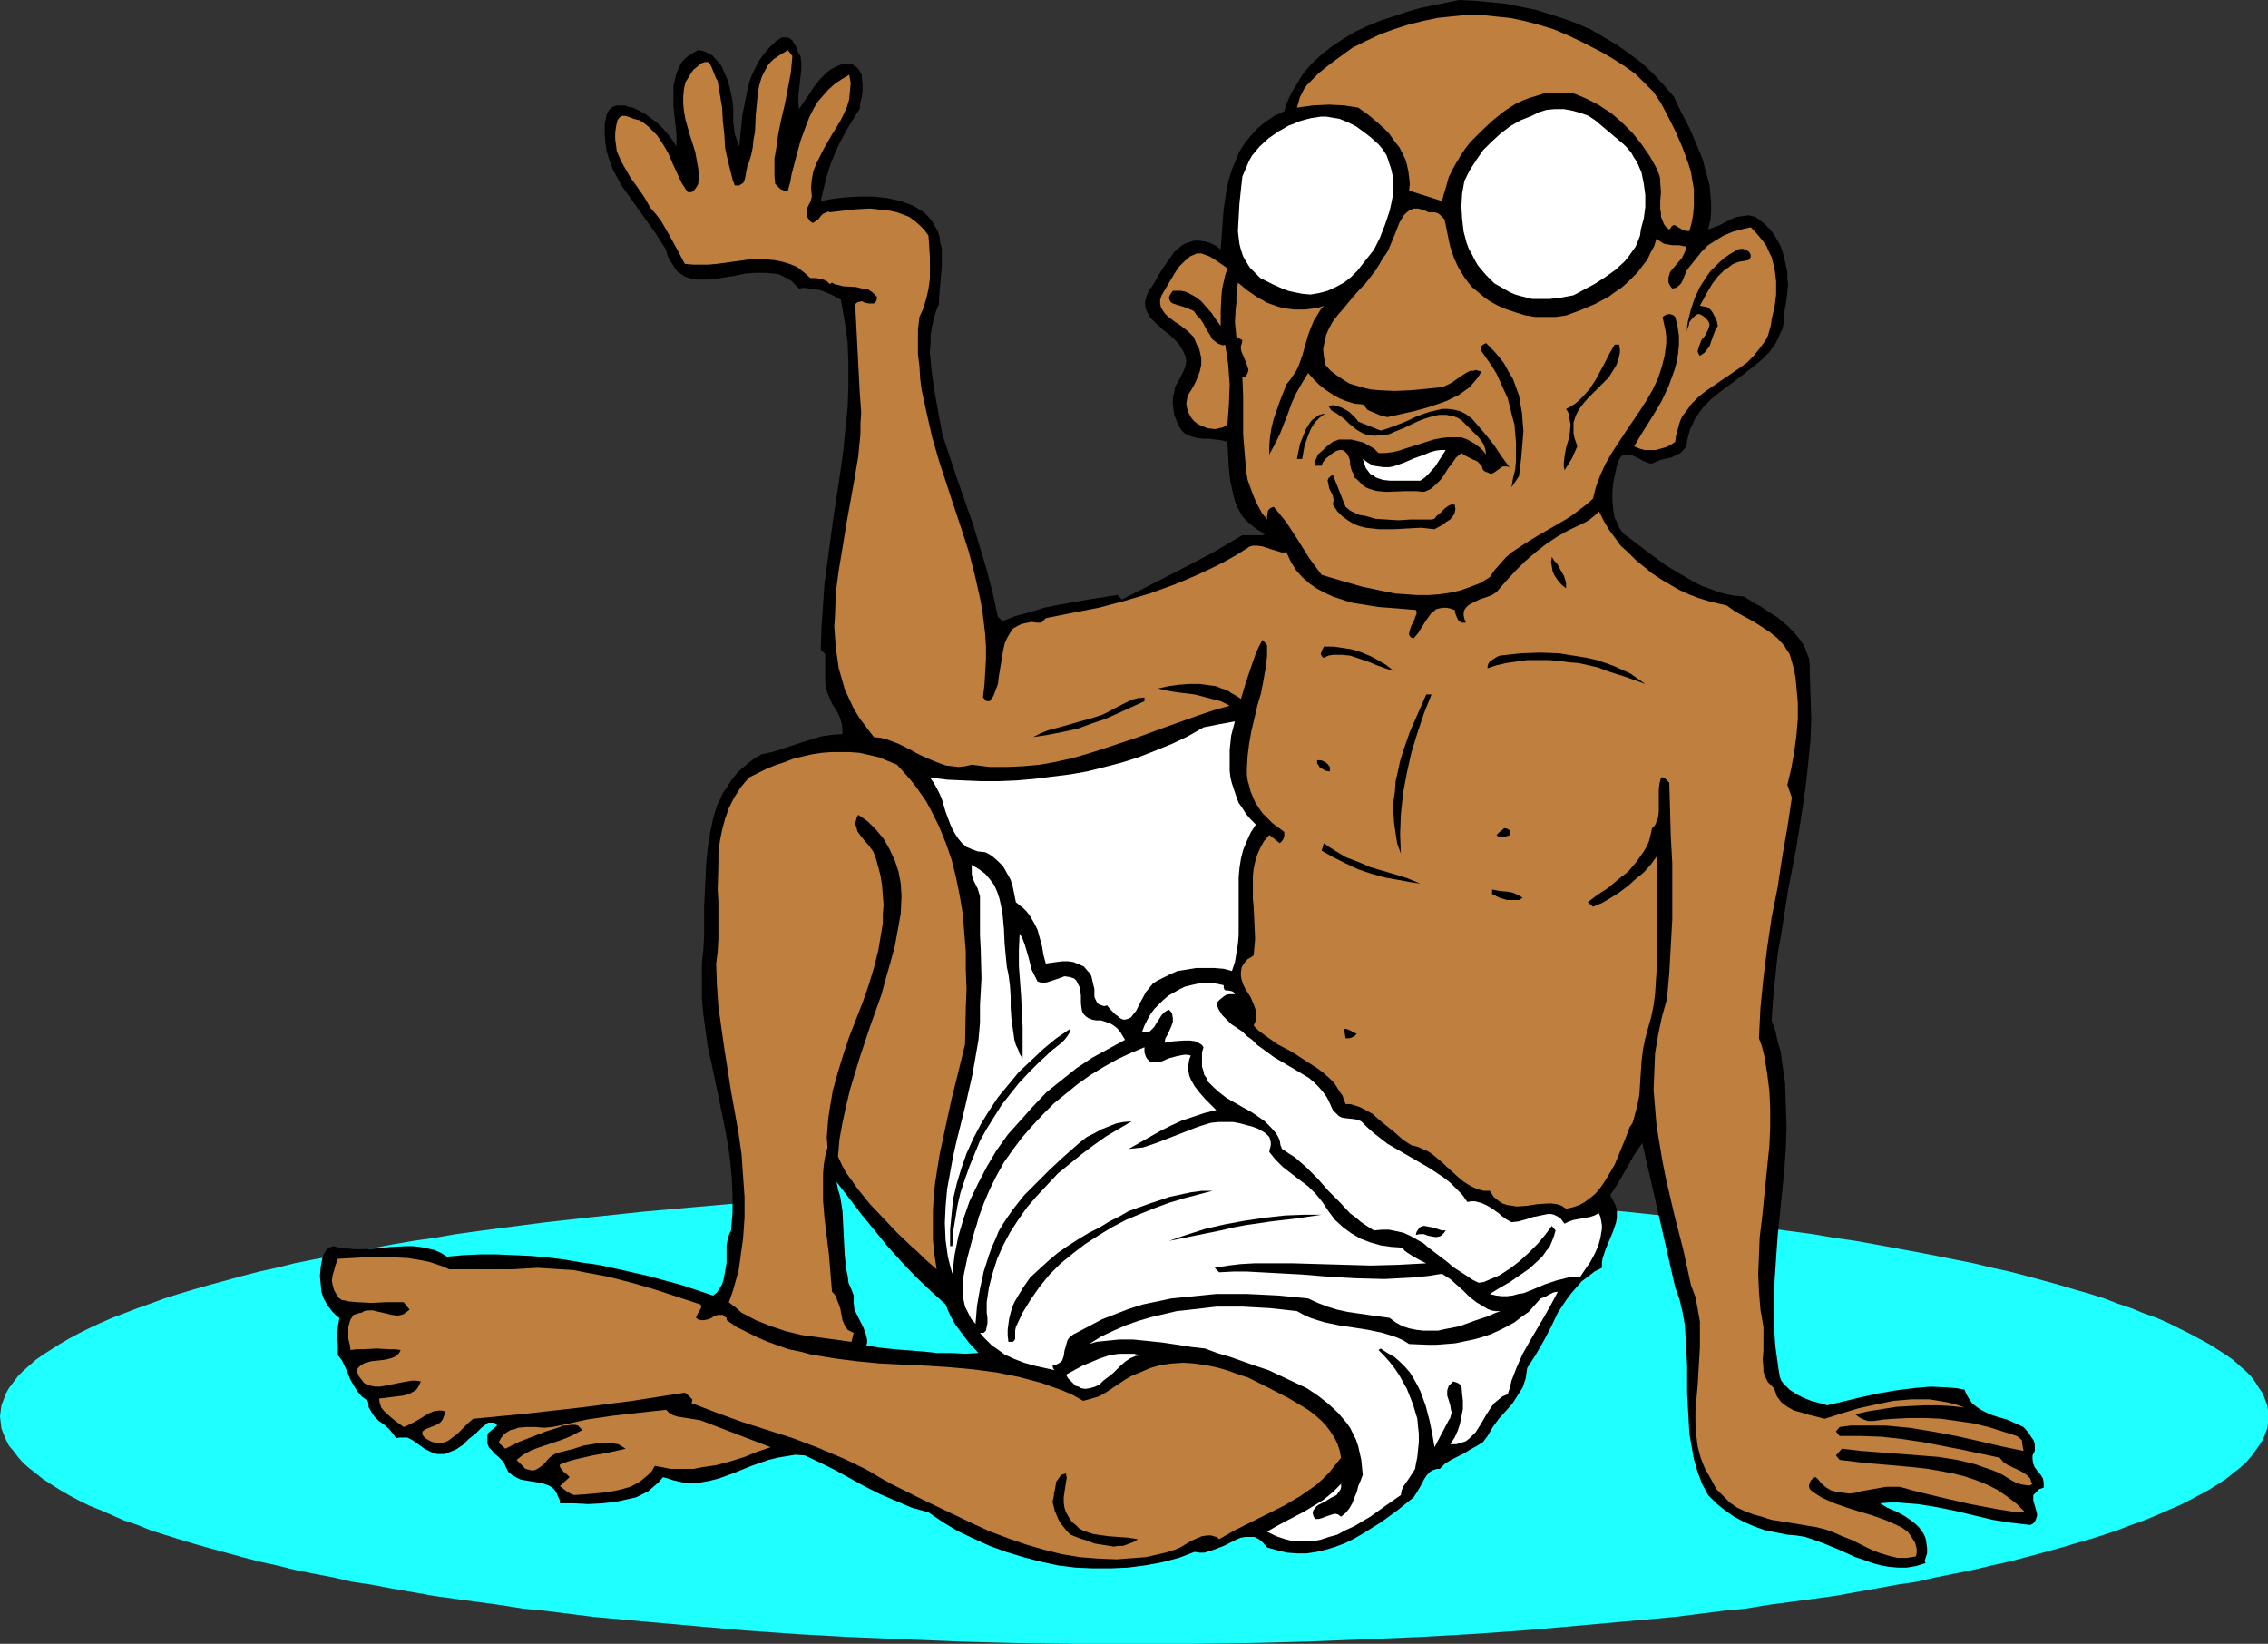
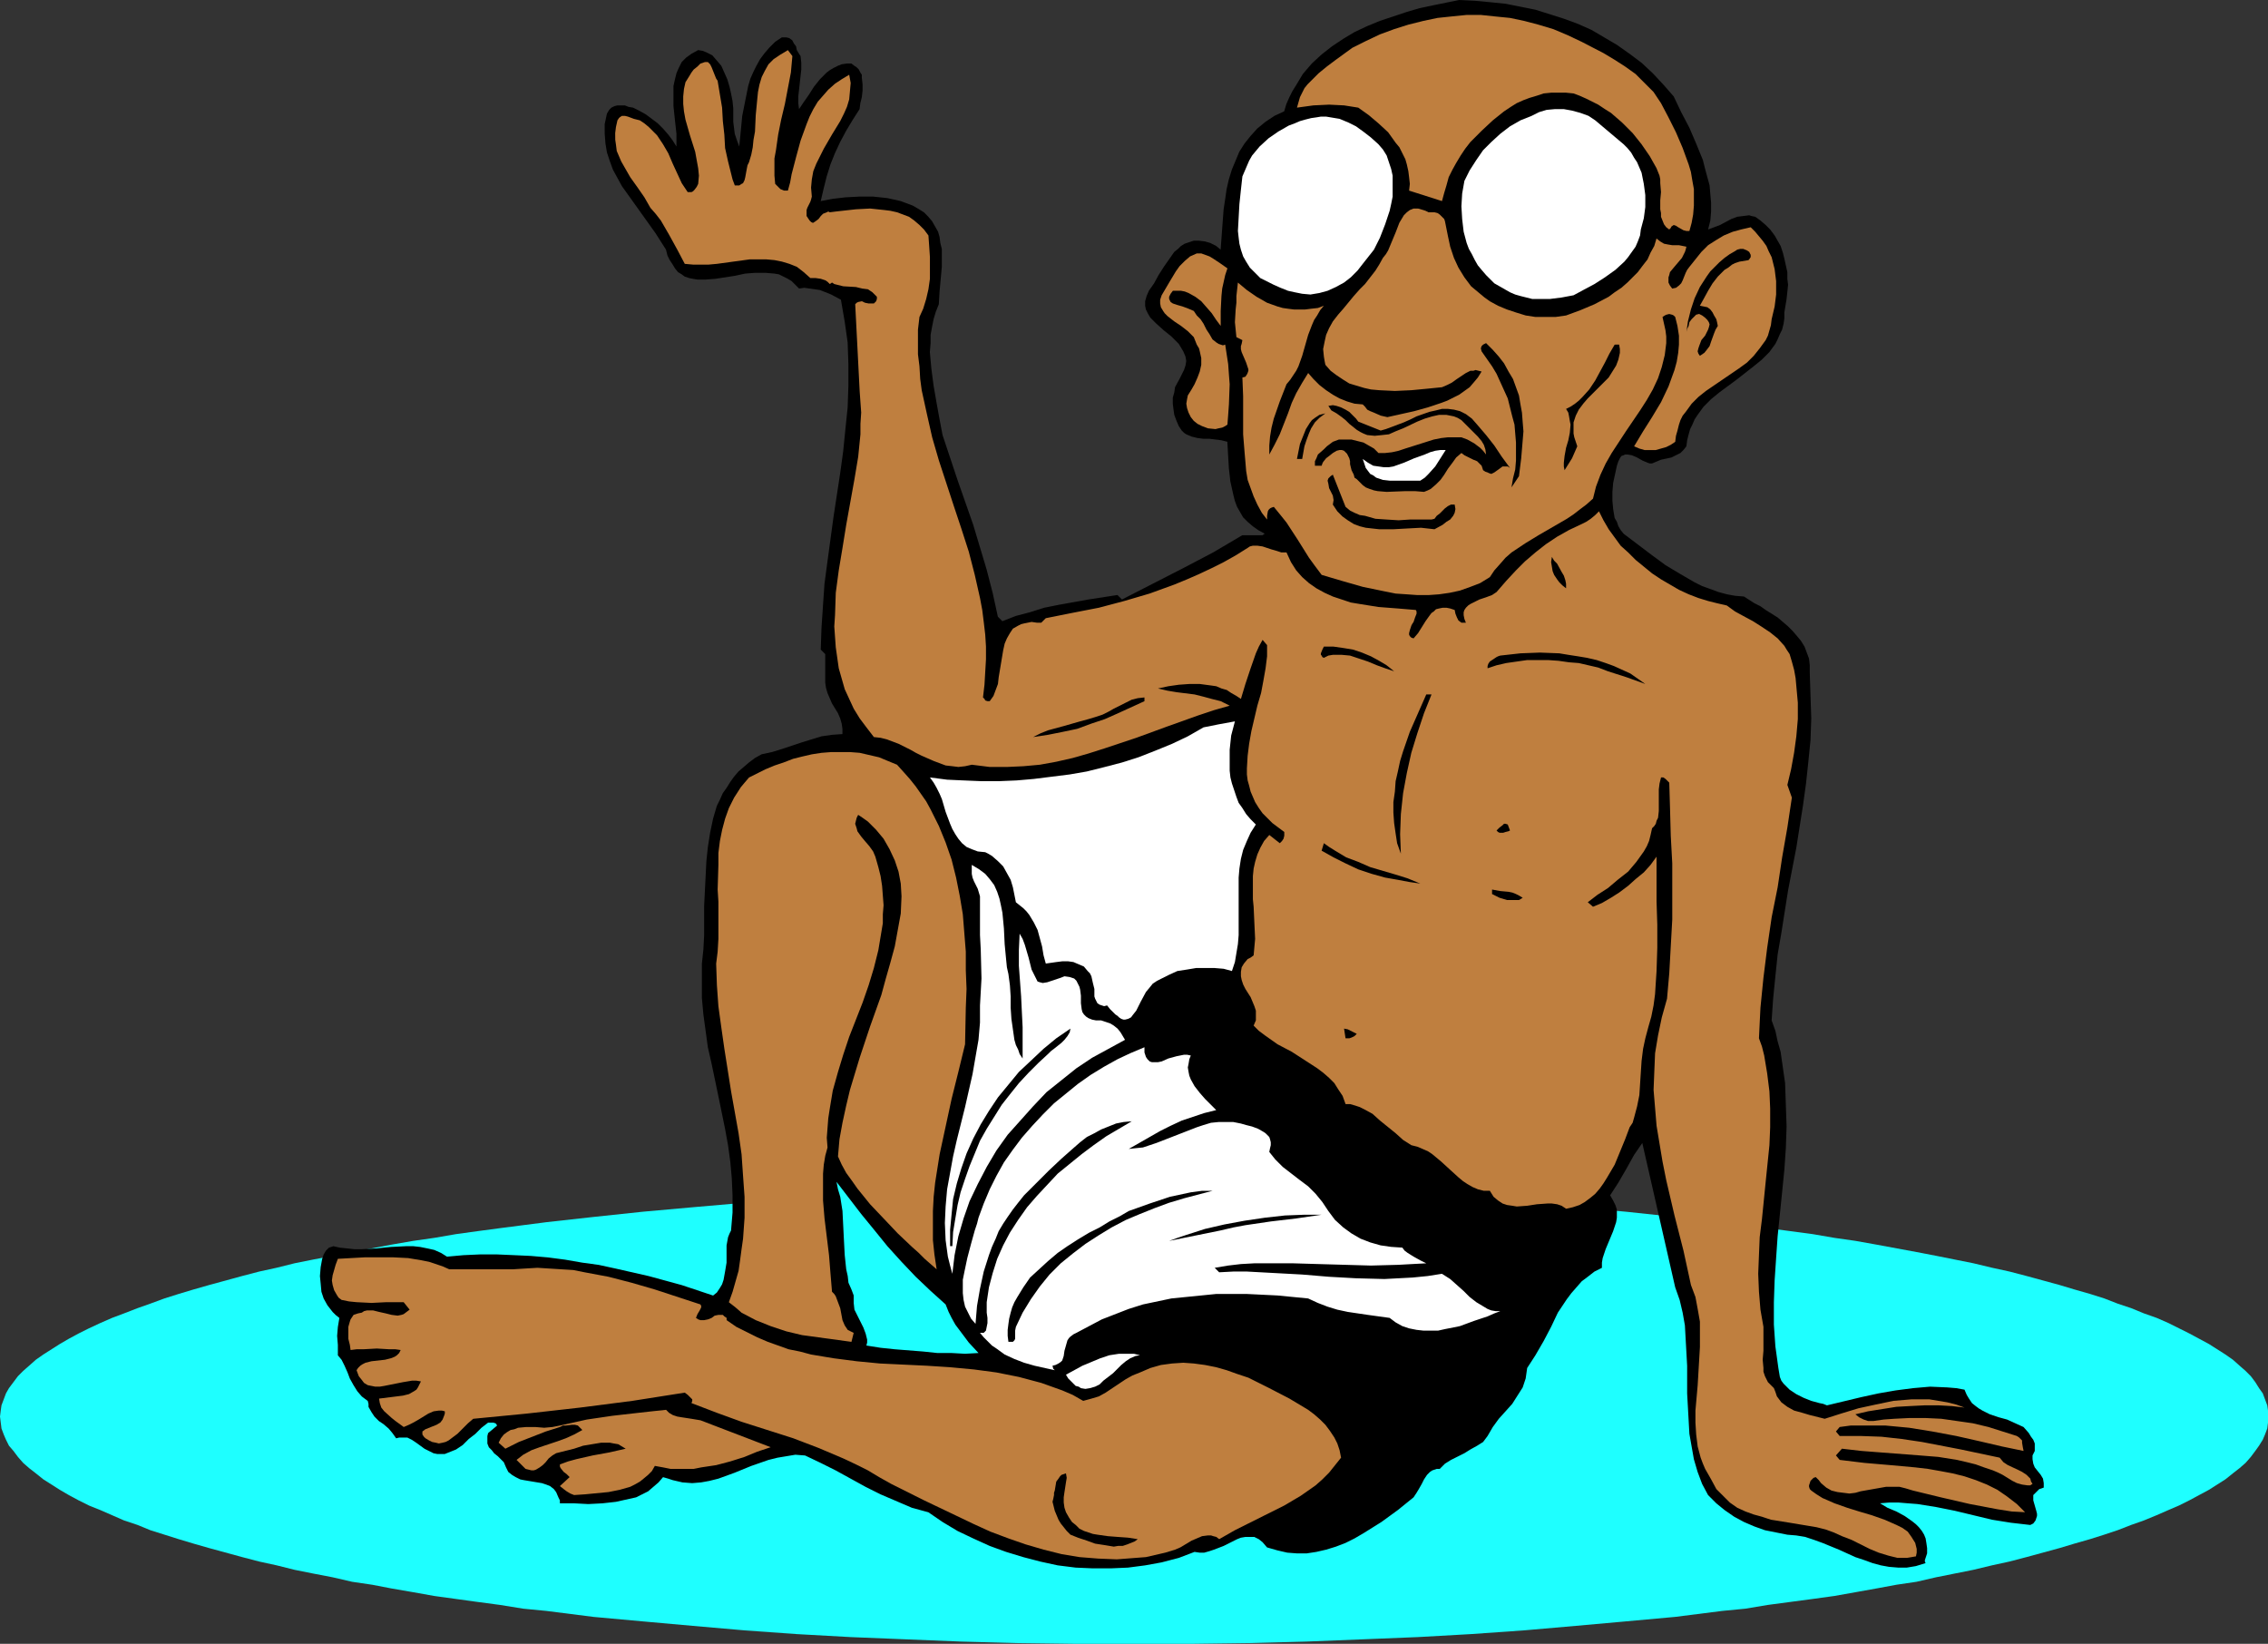
<svg xmlns="http://www.w3.org/2000/svg" xmlns:ns1="http://sodipodi.sourceforge.net/DTD/sodipodi-0.dtd" xmlns:ns2="http://www.inkscape.org/namespaces/inkscape" version="1.0" width="129.724mm" height="94.013mm" id="svg40" ns1:docname="Gandhi 2.wmf">
  <rect width="100%" height="100%" fill="#333333" stroke="none" />
  <ns1:namedview id="namedview40" pagecolor="#ffffff" bordercolor="#000000" borderopacity="0.25" ns2:showpageshadow="2" ns2:pageopacity="0.0" ns2:pagecheckerboard="0" ns2:deskcolor="#d1d1d1" ns2:document-units="mm" />
  <defs id="defs1">
    <pattern id="WMFhbasepattern" patternUnits="userSpaceOnUse" width="6" height="6" x="0" y="0" />
  </defs>
  <path style="fill:#1effff;fill-opacity:1;fill-rule:evenodd;stroke:none" d="m 245.147,355.324 h 12.766 l 12.443,-0.162 12.12,-0.323 12.12,-0.485 11.958,-0.485 11.474,-0.646 11.474,-0.808 11.15,-0.97 10.827,-0.97 10.666,-0.97 10.181,-1.293 5.01,-0.485 4.848,-0.808 4.848,-0.646 4.848,-0.646 4.686,-0.646 4.525,-0.808 4.525,-0.808 4.363,-0.808 4.363,-0.646 4.202,-0.97 4.04,-0.808 4.04,-0.808 4.04,-0.97 3.717,-0.808 3.717,-0.97 3.555,-0.97 3.555,-0.97 3.232,-0.97 3.394,-0.97 3.07,-0.97 2.909,-0.97 2.909,-1.131 2.747,-0.97 2.747,-1.131 2.586,-1.131 2.262,-0.97 2.262,-1.131 2.101,-1.131 2.101,-1.131 1.778,-1.131 1.778,-1.131 1.616,-1.293 1.454,-1.131 1.293,-1.131 1.131,-1.293 0.97,-1.293 0.808,-1.131 0.808,-1.293 0.485,-1.131 0.485,-1.293 0.162,-1.293 v -1.293 -1.293 l -0.162,-1.131 -0.485,-1.293 -0.485,-1.293 -0.808,-1.131 -0.808,-1.293 -0.97,-1.293 -1.131,-1.131 -1.293,-1.131 -1.454,-1.293 -1.616,-1.131 -1.778,-1.131 -1.778,-1.131 -2.101,-1.131 -2.101,-1.131 -2.262,-1.131 -2.262,-1.131 -2.586,-1.131 -2.747,-0.97 -2.747,-1.131 -2.909,-0.97 -2.909,-1.131 -3.07,-0.97 -3.394,-0.97 -3.232,-0.97 -3.555,-0.97 -3.555,-0.97 -3.717,-0.97 -3.717,-0.808 -4.04,-0.97 -4.04,-0.808 -4.04,-0.808 -4.202,-0.808 -8.726,-1.616 -4.525,-0.808 -4.525,-0.646 -4.686,-0.808 -4.848,-0.646 -4.848,-0.646 -4.848,-0.646 -5.01,-0.646 -10.181,-1.131 -10.666,-1.131 -10.827,-0.97 -11.15,-0.97 -11.474,-0.808 -11.474,-0.646 -11.958,-0.485 -12.12,-0.485 -12.12,-0.323 -12.443,-0.162 h -12.766 -12.605 l -12.443,0.162 -12.282,0.323 -11.958,0.485 -11.958,0.485 -11.635,0.646 -11.312,0.808 -11.15,0.97 -10.827,0.97 -10.666,1.131 -10.181,1.131 -5.01,0.646 -5.01,0.646 -4.848,0.646 -4.686,0.646 -4.686,0.808 -4.525,0.646 -4.686,0.808 -8.565,1.616 -4.202,0.808 -4.202,0.808 -4.04,0.808 -3.878,0.97 -3.717,0.808 -3.717,0.97 -3.555,0.97 -3.555,0.97 -3.394,0.97 -3.232,0.97 -3.07,0.97 -3.07,1.131 -2.747,0.97 -2.909,1.131 -2.586,0.97 -2.586,1.131 -2.424,1.131 -2.262,1.131 -2.101,1.131 -1.939,1.131 -1.778,1.131 -1.778,1.131 -1.616,1.131 -1.454,1.293 -1.293,1.131 -1.131,1.131 -0.97,1.293 -0.97,1.293 -0.646,1.131 -0.485,1.293 -0.485,1.293 -0.162,1.131 L 0,306.202 l 0.162,1.293 0.162,1.293 0.485,1.293 0.485,1.131 0.646,1.293 0.97,1.131 0.97,1.293 1.131,1.293 1.293,1.131 1.454,1.131 1.616,1.293 1.778,1.131 1.778,1.131 1.939,1.131 2.101,1.131 2.262,1.131 2.424,0.97 2.586,1.131 2.586,1.131 2.909,0.97 2.747,1.131 3.07,0.97 3.07,0.97 3.232,0.97 3.394,0.97 3.555,0.97 3.555,0.97 3.717,0.97 3.717,0.808 3.878,0.97 4.04,0.808 4.202,0.808 4.202,0.97 4.363,0.646 4.202,0.808 4.686,0.808 4.525,0.808 4.686,0.646 4.686,0.646 4.848,0.646 5.01,0.808 5.01,0.485 10.181,1.293 10.666,0.97 10.827,0.97 11.15,0.97 11.312,0.808 11.635,0.646 11.958,0.485 11.958,0.485 12.282,0.323 12.443,0.162 z" id="path1" />
  <path style="fill:#000000;fill-opacity:1;fill-rule:evenodd;stroke:none" d="m 361.822,20.844 1.616,3.393 1.778,3.393 1.454,3.393 1.454,3.555 0.485,1.939 0.485,1.777 0.485,1.777 0.162,1.939 0.162,1.777 v 1.939 l -0.162,1.939 -0.485,1.939 1.293,-0.485 1.293,-0.485 2.424,-1.293 1.293,-0.485 1.293,-0.162 1.293,-0.162 0.485,0.162 0.808,0.162 1.131,0.808 1.131,0.97 0.97,0.97 0.97,1.293 0.646,1.131 0.646,1.131 0.485,1.454 0.323,1.293 0.323,1.454 0.323,1.454 v 1.454 l 0.162,1.293 -0.323,3.07 -0.485,2.909 v 1.293 l -0.162,1.131 -0.323,1.293 -0.485,0.97 -0.485,1.131 -0.485,0.97 -1.293,1.777 -1.616,1.616 -1.778,1.454 -3.717,2.909 -3.717,2.747 -1.778,1.454 -1.616,1.616 -1.293,1.777 -0.646,0.97 -0.485,1.131 -0.485,0.97 -0.323,1.131 -0.323,1.293 -0.162,1.293 -0.646,0.808 -0.646,0.646 -0.97,0.485 -0.97,0.485 -2.262,0.485 -1.939,0.808 h -0.485 l -0.485,-0.162 -1.131,-0.485 -1.131,-0.646 -1.131,-0.485 -0.97,-0.162 h -0.485 l -0.323,0.162 -0.485,0.162 -0.323,0.485 -0.323,0.646 -0.323,0.97 -0.808,3.716 -0.162,1.939 v 1.939 l 0.162,1.777 0.323,1.939 0.485,0.808 0.323,0.97 0.485,0.808 0.646,0.808 5.979,4.524 3.07,2.262 3.232,1.939 3.07,1.777 1.616,0.808 1.778,0.646 1.778,0.646 1.778,0.485 1.778,0.323 1.939,0.162 2.262,1.454 1.293,0.646 1.131,0.808 2.586,1.616 2.262,1.939 0.97,0.97 0.97,1.131 0.808,0.97 0.808,1.293 0.485,1.293 0.485,1.293 0.162,1.454 v 1.616 l 0.162,5.009 0.162,4.848 -0.162,4.686 -0.485,4.848 -0.485,4.524 -0.646,4.686 -1.454,9.21 -1.778,9.21 -1.454,9.21 -0.808,4.686 -0.485,4.686 -0.485,4.848 -0.323,4.686 0.808,2.262 0.485,2.262 0.646,2.262 0.323,2.262 0.646,4.524 0.162,4.686 0.162,4.686 -0.162,4.686 -0.323,4.686 -0.485,4.848 -0.97,9.533 -0.323,4.686 -0.323,4.848 -0.162,4.686 v 4.848 l 0.323,4.686 0.646,4.686 0.162,0.97 0.162,0.97 0.323,0.808 0.485,0.646 0.646,0.646 0.646,0.646 1.454,0.97 1.616,0.808 1.616,0.646 1.778,0.485 0.808,0.162 0.808,0.323 7.434,-1.777 3.717,-0.808 3.717,-0.646 3.717,-0.485 3.717,-0.323 3.717,0.162 1.939,0.162 1.778,0.323 0.485,1.131 0.485,0.808 0.646,0.97 0.808,0.646 0.646,0.485 0.808,0.485 1.616,0.808 1.939,0.646 1.778,0.485 1.778,0.808 1.778,0.808 1.131,1.293 0.485,0.808 0.485,0.646 0.323,0.808 v 0.808 0.808 l -0.485,0.97 v 0.485 0.323 l 0.162,0.97 0.323,0.808 1.293,1.616 0.485,0.808 0.162,0.97 v 0.485 0.485 l -0.97,0.323 -0.485,0.485 -0.485,0.485 -0.323,0.323 v 0.485 0.646 l 0.323,1.131 0.323,1.131 0.162,0.646 v 0.485 l -0.162,0.485 -0.162,0.485 -0.485,0.646 -0.646,0.323 -4.202,-0.485 -4.04,-0.646 -4.04,-0.97 -4.04,-0.97 -4.04,-0.808 -4.04,-0.646 -2.101,-0.162 -1.939,-0.162 h -2.101 l -1.939,0.162 1.616,0.97 1.939,0.808 1.778,0.97 1.616,1.131 0.808,0.646 0.646,0.646 0.646,0.808 0.485,0.808 0.323,0.808 0.162,0.97 0.162,1.131 v 1.131 l -0.162,0.485 -0.162,0.485 -0.162,0.485 v 0.323 l 0.162,0.323 -2.101,0.646 -1.939,0.323 h -1.939 l -1.939,-0.162 -1.778,-0.323 -1.778,-0.485 -1.778,-0.646 -1.939,-0.646 -3.555,-1.616 -3.555,-1.454 -1.778,-0.646 -1.939,-0.646 -1.939,-0.323 -1.939,-0.162 -2.424,-0.485 -2.424,-0.485 -2.262,-0.808 -2.262,-0.97 -2.101,-1.131 -2.101,-1.454 -1.778,-1.454 -1.778,-1.777 -1.293,-2.424 -0.97,-2.585 -0.808,-2.747 -0.485,-2.747 -0.485,-2.747 -0.162,-2.909 -0.323,-5.817 v -5.979 l -0.323,-5.817 -0.162,-2.909 -0.485,-2.747 -0.646,-2.747 -0.97,-2.747 -7.11,-31.186 -1.778,2.585 -1.616,2.909 -1.778,3.07 -1.778,2.747 0.646,1.131 0.485,0.97 0.323,0.97 v 0.97 0.808 l -0.162,0.97 -0.646,1.939 -0.808,1.939 -0.808,1.939 -0.646,1.939 -0.162,0.97 v 1.131 l -1.616,0.808 -1.454,1.131 -1.293,0.97 -1.131,1.293 -1.131,1.293 -0.97,1.293 -1.939,2.909 -1.454,3.07 -1.616,3.07 -1.778,3.07 -1.778,2.747 -0.162,1.131 -0.162,1.131 -0.323,0.97 -0.323,0.97 -1.131,1.777 -1.131,1.777 -1.454,1.616 -1.454,1.616 -1.293,1.777 -1.131,1.939 -0.97,1.293 -1.293,0.808 -1.454,0.808 -1.293,0.808 -2.909,1.454 -1.293,0.808 -1.131,1.131 h -0.646 l -0.485,0.162 -0.485,0.162 -0.485,0.323 -0.646,0.646 -0.646,0.97 -0.485,0.97 -0.646,1.131 -0.485,0.808 -0.646,0.97 -3.394,2.747 -3.555,2.585 -3.878,2.424 -1.939,1.131 -1.939,0.97 -2.101,0.808 -2.101,0.646 -2.101,0.485 -2.101,0.323 h -2.101 l -2.101,-0.162 -2.101,-0.485 -2.262,-0.646 -0.97,-1.131 -0.808,-0.646 -0.97,-0.485 h -0.97 -0.97 l -0.97,0.162 -0.808,0.323 -0.97,0.485 -0.97,0.485 -0.97,0.485 -2.101,0.808 -0.97,0.323 -1.131,0.323 h -0.97 l -1.131,-0.162 -3.394,1.293 -3.717,0.97 -3.555,0.646 -3.717,0.485 -3.717,0.162 h -3.878 l -3.717,-0.162 -3.878,-0.485 -3.717,-0.808 -3.717,-0.97 -3.717,-1.131 -3.555,-1.293 -3.555,-1.616 -3.394,-1.616 -3.232,-1.939 -3.07,-2.101 -3.555,-0.97 -3.394,-1.454 -3.394,-1.454 -3.232,-1.616 -6.464,-3.555 -3.232,-1.616 -3.394,-1.616 -2.101,-0.162 -1.939,0.323 -1.939,0.323 -1.939,0.485 -3.717,1.293 -3.555,1.454 -3.555,1.293 -1.939,0.485 -1.778,0.323 -1.939,0.162 -2.101,-0.162 -2.101,-0.485 -0.97,-0.323 -1.131,-0.323 -0.97,1.131 -1.131,0.97 -1.131,0.97 -1.293,0.646 -1.293,0.646 -1.454,0.323 -1.454,0.323 -1.454,0.323 -2.909,0.323 -3.07,0.162 -3.07,-0.162 h -3.07 v -0.646 l -0.323,-0.646 -0.485,-1.131 -0.485,-0.646 -0.808,-0.646 -0.808,-0.323 -0.97,-0.323 -3.878,-0.646 -0.808,-0.162 -0.97,-0.485 -0.808,-0.485 -0.808,-0.646 -0.485,-0.97 -0.485,-1.131 -0.646,-0.646 -0.646,-0.646 -0.808,-0.646 -0.485,-0.646 -0.646,-0.646 -0.323,-0.808 v -0.485 -0.485 -0.646 l 0.162,-0.646 1.939,-1.616 -0.162,-0.323 -0.162,-0.162 -0.485,-0.162 h -0.646 -0.485 l -1.454,1.131 -1.293,1.293 -1.454,1.131 -1.293,1.293 -1.454,0.97 -0.808,0.323 -0.808,0.323 -0.808,0.323 h -0.808 -0.808 l -0.808,-0.162 -0.97,-0.485 -0.97,-0.485 -1.778,-1.293 -0.97,-0.646 -0.97,-0.485 h -1.131 -0.646 l -0.646,0.162 -0.808,-1.131 -0.808,-0.97 -1.131,-0.97 -0.97,-0.646 -0.97,-0.97 -0.646,-0.97 -0.646,-1.131 v -0.646 l -0.162,-0.646 -0.646,-0.485 -0.646,-0.485 -0.97,-1.131 -0.808,-1.293 -0.808,-1.454 -0.485,-1.293 -0.646,-1.454 -0.646,-1.293 -0.808,-0.97 v -1.293 -0.97 l -0.162,-1.939 0.162,-1.939 0.162,-0.97 0.162,-0.97 -0.808,-0.646 -0.646,-0.646 -1.131,-1.454 -0.808,-1.454 -0.485,-1.454 -0.162,-1.777 -0.162,-1.616 0.162,-1.939 0.323,-1.777 0.323,-0.97 0.485,-0.808 0.646,-0.646 0.485,-0.162 0.485,-0.162 1.454,0.323 1.616,0.162 1.454,0.162 h 1.616 l 3.232,-0.162 1.454,-0.162 1.616,-0.162 3.232,-0.162 h 1.616 l 1.454,0.162 1.616,0.323 1.454,0.323 1.454,0.646 1.293,0.808 3.555,-0.323 3.555,-0.162 h 3.717 l 3.717,0.162 3.555,0.162 3.717,0.323 3.717,0.485 3.717,0.646 3.555,0.485 3.717,0.808 3.555,0.808 3.555,0.808 3.555,0.97 3.555,0.97 3.394,1.131 3.394,1.131 0.808,-0.646 0.646,-0.97 0.485,-0.808 0.323,-0.97 0.323,-1.777 0.323,-1.939 v -1.939 -1.777 l 0.323,-1.777 0.323,-0.808 0.323,-0.646 0.323,-3.878 v -3.716 l -0.162,-3.716 -0.323,-3.555 -0.485,-3.555 -0.646,-3.555 -1.454,-7.11 -1.454,-6.948 -0.808,-3.555 -0.485,-3.555 -0.485,-3.555 -0.323,-3.555 v -3.716 -3.716 l 0.323,-3.07 0.162,-3.07 V 195.84 l 0.323,-6.463 0.162,-3.232 0.323,-3.07 0.485,-3.07 0.646,-3.07 0.808,-2.747 0.646,-1.293 0.646,-1.454 0.808,-1.131 0.808,-1.293 0.808,-1.131 0.97,-1.131 1.131,-0.97 1.131,-0.97 1.293,-0.97 1.454,-0.808 2.262,-0.485 2.101,-0.646 4.363,-1.454 2.101,-0.646 2.101,-0.646 2.262,-0.323 2.262,-0.162 v -1.131 l -0.162,-1.131 -0.323,-1.131 -0.485,-1.131 -1.293,-2.101 -0.97,-2.262 -0.323,-1.131 -0.162,-1.131 v -2.101 -2.101 -1.939 l -0.97,-0.97 0.162,-4.686 0.323,-4.848 0.323,-4.686 0.646,-4.848 1.293,-9.533 1.454,-9.533 0.646,-4.686 0.485,-4.848 0.485,-4.686 0.162,-4.686 v -4.686 l -0.162,-4.686 -0.646,-4.524 -0.808,-4.686 -2.101,-1.131 -2.424,-0.97 -1.131,-0.162 -1.131,-0.162 -1.131,-0.162 -1.131,0.162 -0.808,-0.808 -0.808,-0.808 -0.808,-0.485 -0.97,-0.485 -0.97,-0.485 -0.97,-0.162 -1.939,-0.162 h -2.262 l -2.101,0.162 -2.262,0.485 -4.202,0.646 -2.101,0.162 h -1.778 l -0.97,-0.162 -0.808,-0.162 -0.97,-0.323 -0.646,-0.485 -0.808,-0.485 -0.646,-0.808 -0.485,-0.808 -0.646,-0.97 -0.485,-0.97 -0.323,-1.293 -1.131,-1.777 -1.131,-1.777 -4.848,-6.787 -2.424,-3.393 -0.97,-1.777 -0.97,-1.777 -0.646,-1.777 -0.646,-1.939 -0.323,-1.939 -0.162,-2.101 V 26.823 l 0.485,-2.262 0.485,-0.808 0.485,-0.485 0.646,-0.323 0.646,-0.162 h 0.808 0.808 l 0.808,0.323 0.97,0.162 1.293,0.646 1.454,0.808 1.293,0.97 1.293,0.97 1.131,1.131 1.131,1.293 0.97,1.293 0.808,1.293 v -2.747 l -0.323,-2.909 -0.323,-3.07 v -2.909 -1.454 l 0.323,-1.454 0.323,-1.293 0.485,-1.131 0.646,-1.293 0.97,-0.97 1.131,-0.808 1.454,-0.808 0.97,0.162 0.808,0.323 0.646,0.323 0.646,0.323 0.97,1.131 0.97,1.131 0.646,1.454 0.646,1.454 0.485,1.616 0.323,1.454 0.323,1.616 0.162,1.616 v 1.454 1.454 l 0.162,1.293 0.162,1.293 0.485,1.454 0.485,1.293 0.323,-3.232 0.323,-3.393 0.646,-3.232 0.646,-3.232 0.485,-1.616 0.646,-1.454 0.646,-1.293 0.808,-1.454 0.97,-1.293 0.97,-1.131 1.293,-1.293 1.454,-0.97 h 0.485 0.485 l 0.646,0.162 0.646,0.485 0.323,0.646 0.485,0.646 0.162,0.808 0.485,0.808 0.323,0.485 0.162,1.454 v 1.454 l -0.323,2.909 -0.323,2.909 v 1.454 l 0.162,1.293 0.97,-1.454 1.131,-1.616 1.131,-1.777 1.293,-1.616 1.454,-1.454 0.646,-0.485 0.808,-0.485 0.97,-0.485 0.808,-0.323 1.131,-0.162 h 0.97 l 0.646,0.485 0.485,0.323 0.485,0.485 0.323,0.646 0.323,0.485 v 0.646 l 0.162,1.454 v 1.293 l -0.162,1.454 -0.323,1.293 -0.162,1.293 -1.454,2.262 -1.454,2.424 -1.293,2.424 -1.131,2.424 -0.97,2.424 -0.808,2.585 -0.646,2.585 -0.646,2.747 2.586,-0.485 2.747,-0.323 3.07,-0.162 h 2.909 l 3.07,0.323 1.454,0.323 1.454,0.323 1.293,0.485 1.293,0.485 1.131,0.646 1.293,0.808 0.97,0.97 0.808,0.97 0.646,1.131 0.646,1.131 0.323,1.131 0.162,1.293 0.323,1.293 v 1.293 2.585 l -0.485,5.332 -0.162,2.747 -0.646,1.616 -0.485,1.616 -0.323,1.616 -0.323,1.777 v 1.777 l -0.162,1.939 0.323,3.555 0.485,3.716 0.646,3.716 0.646,3.555 0.646,3.393 1.616,4.848 1.616,4.848 3.394,9.695 1.454,4.848 1.454,4.848 1.293,5.009 1.131,5.171 0.97,0.97 2.909,-1.131 3.07,-0.808 3.07,-0.97 3.232,-0.646 6.302,-1.131 6.302,-0.97 0.97,0.97 6.626,-3.393 6.626,-3.393 6.464,-3.393 6.302,-3.716 h 1.293 1.293 1.131 0.646 l 0.485,-0.323 -1.454,-0.808 -1.131,-0.808 -1.131,-0.97 -0.97,-0.97 -0.646,-1.131 -0.646,-1.131 -0.485,-1.293 -0.323,-1.293 -0.646,-2.909 -0.323,-2.909 -0.162,-2.747 -0.162,-2.909 -1.293,-0.323 -1.293,-0.162 -1.293,-0.162 h -1.293 l -1.293,-0.162 -1.293,-0.323 -1.131,-0.485 -0.485,-0.323 -0.485,-0.485 -0.646,-0.97 -0.485,-1.131 -0.485,-1.293 -0.162,-1.131 -0.162,-1.293 v -1.293 l 0.323,-1.131 0.162,-1.131 0.97,-1.777 0.97,-1.939 0.323,-0.97 0.162,-0.97 -0.162,-0.97 -0.485,-1.131 -0.485,-0.808 -0.485,-0.808 -1.616,-1.616 -1.616,-1.293 -1.616,-1.454 -0.646,-0.646 -0.646,-0.646 -0.485,-0.808 -0.485,-0.97 -0.162,-0.808 v -0.97 l 0.323,-1.131 0.485,-1.131 1.131,-1.616 0.97,-1.777 1.131,-1.777 1.131,-1.616 1.131,-1.616 0.808,-0.646 0.646,-0.646 0.808,-0.485 0.97,-0.323 0.97,-0.323 h 1.131 l 1.293,0.162 1.131,0.323 1.293,0.646 0.97,0.808 0.323,-4.363 0.323,-4.363 0.323,-2.101 0.323,-2.262 0.485,-2.101 0.646,-2.101 0.808,-1.939 0.808,-1.939 1.131,-1.777 1.293,-1.616 1.454,-1.616 1.778,-1.454 1.939,-1.293 2.101,-0.97 0.485,-1.616 0.646,-1.454 0.646,-1.293 0.808,-1.293 1.454,-2.424 1.939,-2.262 2.101,-1.939 2.262,-1.777 2.424,-1.616 2.424,-1.454 2.747,-1.293 2.747,-1.131 2.909,-0.97 2.909,-0.97 2.747,-0.808 3.07,-0.646 L 315.443,0 l 3.394,0.162 3.394,0.323 3.232,0.323 3.232,0.646 3.232,0.646 3.07,0.97 3.07,0.97 3.07,1.131 2.909,1.293 2.747,1.616 2.747,1.616 2.747,1.939 2.586,1.939 2.424,2.262 2.262,2.424 z" id="path2" />
  <path style="fill:#bf7f3f;fill-opacity:1;fill-rule:evenodd;stroke:none" d="m 359.075,22.299 1.616,3.07 1.616,3.232 1.454,3.393 1.293,3.555 0.485,1.616 0.323,1.939 0.323,1.777 v 1.777 1.777 l -0.162,1.939 -0.323,1.777 -0.485,1.777 h -0.646 l -0.646,-0.162 -1.131,-0.646 -0.485,-0.323 -0.485,-0.162 -0.485,0.323 -0.162,0.323 -0.323,0.323 -0.646,-0.485 -0.485,-0.646 -0.323,-0.808 -0.323,-0.808 v -0.808 l -0.162,-0.808 v -1.939 l 0.162,-1.777 -0.162,-1.939 v -0.808 l -0.162,-0.808 -0.323,-0.808 -0.323,-0.808 -1.454,-2.585 -1.778,-2.585 -1.939,-2.424 -2.262,-2.262 -2.424,-2.101 -1.293,-0.808 -1.454,-0.97 -1.293,-0.646 -1.293,-0.646 -1.454,-0.646 -1.293,-0.485 -1.616,-0.162 h -1.778 -1.454 l -1.616,0.162 -1.454,0.485 -1.616,0.485 -1.293,0.485 -1.454,0.646 -1.293,0.808 -1.454,0.97 -2.424,1.939 -2.424,2.262 -2.424,2.424 -1.131,1.454 -0.97,1.454 -0.97,1.616 -0.808,1.454 -0.808,1.616 -0.485,1.777 -0.485,1.616 -0.485,1.777 -7.11,-2.262 0.162,-1.454 -0.162,-1.454 -0.162,-1.293 -0.323,-1.454 -0.323,-1.131 -0.646,-1.293 -0.646,-1.293 -0.808,-0.97 -1.616,-2.262 -2.101,-1.939 -2.101,-1.777 -2.262,-1.616 -3.07,-0.485 -3.232,-0.162 -3.394,0.162 -3.555,0.485 0.323,-1.131 0.323,-1.131 0.485,-0.97 0.485,-0.97 0.646,-0.808 0.808,-0.808 1.616,-1.616 1.778,-1.454 1.939,-1.454 1.778,-1.293 1.778,-1.293 2.909,-1.454 3.07,-1.454 3.07,-1.131 3.07,-0.97 3.232,-0.808 3.07,-0.646 3.07,-0.323 3.232,-0.323 h 3.07 l 3.07,0.323 3.232,0.323 3.07,0.646 3.07,0.808 3.232,0.97 3.07,1.293 3.07,1.454 4.686,2.424 2.424,1.454 2.262,1.454 2.262,1.616 1.939,1.939 1.939,1.939 z" id="path3" />
  <path style="fill:#bf7f3f;fill-opacity:1;fill-rule:evenodd;stroke:none" d="m 171.296,12.119 -0.323,3.555 -0.646,3.393 -0.646,3.393 -0.808,3.393 -0.646,3.232 -0.485,3.393 -0.323,1.777 v 1.777 1.939 l 0.162,1.777 0.485,0.485 0.646,0.646 0.808,0.323 h 0.323 0.485 l 0.485,-1.777 0.323,-1.777 0.97,-3.716 0.97,-3.555 1.293,-3.555 0.646,-1.616 0.808,-1.616 0.97,-1.616 1.131,-1.293 1.131,-1.293 1.454,-1.293 1.454,-0.97 1.616,-0.97 0.323,1.777 -0.162,1.777 -0.162,1.777 -0.485,1.616 -0.646,1.454 -0.808,1.616 -1.778,2.909 -1.778,3.07 -0.808,1.616 -0.808,1.616 -0.646,1.616 -0.323,1.777 -0.162,1.777 0.162,1.939 -0.162,0.646 -0.162,0.485 -0.646,1.293 -0.162,0.485 v 0.646 0.646 l 0.323,0.485 0.323,0.485 0.323,0.323 0.323,0.162 h 0.162 l 0.485,-0.323 0.646,-0.485 0.485,-0.646 0.485,-0.485 0.808,-0.323 0.323,-0.162 0.323,0.162 1.293,-0.162 1.454,-0.162 2.909,-0.323 3.07,-0.162 3.07,0.323 1.293,0.162 1.454,0.323 1.293,0.485 1.293,0.485 1.131,0.808 1.131,0.97 0.97,0.97 0.97,1.293 0.162,2.262 0.162,2.424 v 2.262 2.424 l -0.323,2.262 -0.485,2.101 -0.646,2.101 -0.808,1.777 -0.323,2.747 v 2.747 2.585 l 0.323,2.585 0.162,2.747 0.323,2.424 1.131,5.171 1.131,5.009 1.454,5.009 3.232,9.857 1.616,4.848 1.616,5.009 1.293,5.009 1.131,5.009 0.485,2.585 0.323,2.585 0.323,2.747 0.162,2.585 v 2.747 l -0.162,2.747 -0.162,2.747 -0.323,2.747 0.323,0.323 0.162,0.323 0.485,0.162 h 0.162 0.323 l 0.808,-1.131 0.485,-1.293 0.485,-1.293 0.162,-1.454 0.485,-2.909 0.485,-2.909 0.323,-1.454 0.485,-1.131 0.646,-1.131 0.646,-0.97 1.131,-0.646 0.646,-0.323 0.646,-0.162 0.808,-0.162 0.808,-0.162 1.131,0.162 h 0.97 l 0.97,-0.97 5.656,-1.131 5.818,-1.131 5.494,-1.454 5.494,-1.616 5.333,-1.939 2.747,-1.131 2.586,-1.131 2.747,-1.293 2.586,-1.293 2.586,-1.454 2.586,-1.616 0.485,-0.323 0.646,-0.162 h 0.97 l 1.131,0.162 0.97,0.323 0.97,0.323 1.131,0.323 0.97,0.323 h 1.131 l 0.97,2.101 1.131,1.777 1.293,1.454 1.454,1.293 1.616,1.131 1.778,0.97 1.778,0.808 1.939,0.646 1.939,0.646 1.939,0.323 4.04,0.646 4.202,0.323 3.878,0.323 0.162,0.323 v 0.485 l -0.323,0.808 -0.323,0.97 -0.323,0.485 -0.162,0.323 -0.323,0.97 -0.162,0.646 v 0.323 l 0.162,0.323 0.323,0.323 0.485,0.162 0.97,-1.131 0.808,-1.293 0.808,-1.293 0.808,-1.131 0.485,-0.646 0.485,-0.323 0.485,-0.485 0.646,-0.162 0.808,-0.162 h 0.808 l 0.808,0.162 0.97,0.323 0.162,0.808 0.323,0.808 0.323,0.646 0.646,0.485 h 0.97 l -0.323,-0.808 -0.162,-0.808 v -0.646 l 0.162,-0.485 0.323,-0.485 0.485,-0.485 0.485,-0.323 0.646,-0.323 1.293,-0.646 1.454,-0.485 1.293,-0.485 0.485,-0.323 0.485,-0.323 2.101,-2.424 2.101,-2.262 1.939,-1.939 2.262,-1.939 2.262,-1.777 2.424,-1.616 2.586,-1.454 2.747,-1.293 0.97,-0.485 0.97,-0.646 0.97,-0.808 0.808,-0.808 0.97,1.939 1.131,1.939 1.293,1.777 1.293,1.777 1.616,1.454 1.616,1.616 1.778,1.454 1.778,1.454 1.939,1.293 1.939,1.131 1.939,1.131 2.101,0.97 2.101,0.808 2.101,0.646 1.939,0.485 2.101,0.485 1.778,1.293 1.778,0.97 2.101,1.131 1.778,1.131 1.939,1.293 1.616,1.293 1.454,1.616 0.485,0.808 0.646,0.97 0.485,1.616 0.485,1.777 0.323,1.777 0.162,1.777 0.323,3.555 v 3.555 l -0.323,3.716 -0.485,3.555 -0.646,3.555 -0.808,3.393 0.97,2.747 -0.97,6.463 -1.131,6.463 -0.97,6.463 -1.293,6.463 -0.97,6.625 -0.808,6.463 -0.646,6.463 -0.162,3.232 -0.162,3.393 0.646,1.777 0.485,1.939 0.646,3.878 0.485,3.878 0.162,3.716 v 4.04 l -0.162,3.878 -0.808,7.918 -0.808,8.079 -0.485,3.878 -0.162,3.878 -0.162,4.04 0.162,3.878 0.323,3.878 0.646,3.716 v 1.616 1.777 1.777 l -0.162,1.939 0.162,1.777 v 0.808 l 0.323,0.97 0.323,0.646 0.323,0.646 0.646,0.646 0.646,0.646 0.323,0.808 0.323,0.97 0.485,0.646 0.485,0.646 0.646,0.485 0.646,0.485 1.454,0.808 1.778,0.485 1.616,0.485 3.232,0.808 3.555,-1.131 3.717,-1.131 3.717,-0.808 3.878,-0.808 3.878,-0.323 h 1.939 1.939 l 1.939,0.323 1.939,0.323 1.939,0.485 1.778,0.646 -2.747,-0.323 -2.909,-0.162 h -2.909 l -3.232,0.162 -2.909,0.162 -3.07,0.485 -3.07,0.485 -2.747,0.646 0.808,0.646 0.97,0.485 0.97,0.323 h 1.131 l 2.262,-0.323 2.262,-0.162 3.232,-0.162 h 3.555 l 3.394,0.162 3.394,0.485 3.394,0.485 3.394,0.808 3.07,0.97 3.07,0.97 0.485,0.323 0.323,0.323 0.323,0.323 v 0.485 l 0.162,0.97 0.162,0.808 -4.686,-0.97 -4.848,-1.131 -5.01,-1.131 -5.171,-0.97 -5.01,-0.808 -5.171,-0.485 h -2.424 -2.586 -2.424 l -2.424,0.323 -0.808,0.97 0.808,0.97 h 4.525 l 4.525,0.162 4.363,0.485 4.363,0.646 4.202,0.808 4.202,0.808 8.403,1.777 0.808,0.97 0.97,0.646 2.101,0.97 0.97,0.485 0.97,0.646 0.808,0.808 0.162,0.646 0.323,0.485 -0.485,0.323 h -0.646 l -1.131,-0.162 -1.131,-0.323 -0.97,-0.485 -2.101,-1.293 -0.97,-0.485 -1.131,-0.485 -1.939,-0.646 -1.778,-0.646 -1.939,-0.485 -2.101,-0.485 -4.04,-0.646 -4.04,-0.323 -8.403,-0.646 -4.202,-0.323 -4.202,-0.485 -1.293,1.454 0.808,0.97 5.333,0.646 5.656,0.485 5.333,0.485 2.747,0.323 2.747,0.485 2.586,0.485 2.586,0.646 2.424,0.808 2.424,0.97 2.262,1.131 2.101,1.454 2.101,1.616 1.778,1.777 -2.909,-0.162 -3.07,-0.485 -5.979,-1.131 -6.302,-1.454 -5.979,-1.454 -1.616,-0.485 -1.293,-0.323 h -1.454 -1.454 l -2.747,0.485 -2.747,0.485 -1.131,0.323 -1.293,0.162 -1.293,-0.162 -1.293,-0.162 -1.293,-0.323 -1.131,-0.646 -1.131,-0.97 -0.485,-0.646 -0.646,-0.646 -0.485,0.162 -0.323,0.323 -0.323,0.323 -0.162,0.485 -0.162,0.485 v 0.323 l 0.162,0.485 0.323,0.323 1.131,0.808 1.293,0.808 2.586,1.131 2.747,0.97 2.586,0.808 2.747,0.808 2.747,0.97 2.586,1.131 1.293,0.646 1.131,0.808 0.808,1.131 0.808,1.293 0.323,1.293 v 0.808 l -0.162,0.808 -0.97,0.162 -0.97,0.162 h -1.131 -0.97 l -1.939,-0.485 -2.101,-0.646 -1.939,-0.808 -1.939,-0.97 -1.939,-0.97 -2.101,-0.808 -1.778,-0.808 -1.778,-0.646 -1.939,-0.485 -1.939,-0.323 -3.878,-0.646 -4.04,-0.646 -1.939,-0.646 -1.778,-0.485 -1.778,-0.646 -1.778,-0.808 -1.616,-1.131 -1.454,-1.454 -1.454,-1.454 -1.131,-2.101 -0.646,-1.131 -0.646,-1.131 -0.485,-1.131 -0.485,-1.293 -0.646,-2.424 -0.323,-2.585 -0.162,-2.585 v -2.585 l 0.485,-5.494 0.323,-5.494 0.162,-2.747 v -2.909 -2.585 l -0.485,-2.747 -0.485,-2.585 -0.97,-2.585 -0.808,-3.716 -0.808,-3.716 -1.939,-7.594 -1.778,-7.594 -0.808,-4.04 -0.646,-3.878 -0.646,-3.878 -0.323,-3.878 -0.323,-3.878 0.162,-4.04 0.162,-3.878 0.646,-3.878 0.808,-3.878 1.131,-4.04 0.485,-5.494 0.323,-5.817 0.323,-5.817 v -6.14 -5.979 l -0.323,-5.979 -0.162,-5.979 -0.162,-5.494 -0.808,-0.808 -0.485,-0.323 h -0.485 l -0.162,0.646 -0.162,0.646 -0.162,1.293 v 1.616 1.454 1.616 l -0.162,1.454 -0.323,0.646 -0.162,0.646 -0.323,0.485 -0.485,0.485 -0.323,1.454 -0.323,1.293 -0.485,1.131 -0.646,1.131 -0.808,1.131 -0.808,1.131 -1.778,2.101 -2.262,1.777 -2.101,1.777 -2.262,1.454 -2.101,1.616 1.131,0.97 1.939,-0.808 1.939,-1.131 1.778,-1.131 1.939,-1.454 1.616,-1.454 1.778,-1.454 1.454,-1.616 1.293,-1.777 v 4.848 4.848 l 0.162,5.009 v 5.009 l -0.162,5.009 -0.323,5.009 -0.323,2.424 -0.485,2.424 -0.646,2.262 -0.646,2.424 -0.485,2.262 -0.323,2.585 -0.162,2.424 -0.323,5.009 -0.485,2.424 -0.646,2.424 -0.323,1.131 -0.646,0.97 -0.97,2.585 -1.131,2.747 -1.131,2.747 -1.616,2.747 -0.808,1.293 -0.808,1.131 -0.97,1.131 -0.97,0.808 -1.293,0.97 -1.131,0.646 -1.454,0.485 -1.454,0.323 -0.97,-0.646 -0.97,-0.323 -1.131,-0.162 h -0.97 l -2.262,0.162 -2.101,0.323 -2.262,0.162 -0.97,-0.162 -1.131,-0.162 -0.97,-0.323 -0.97,-0.646 -0.97,-0.808 -0.808,-1.293 h -1.293 l -1.293,-0.323 -1.131,-0.485 -1.131,-0.646 -0.97,-0.646 -0.97,-0.808 -1.778,-1.616 -1.939,-1.777 -1.939,-1.616 -0.97,-0.646 -1.131,-0.485 -1.131,-0.485 -1.293,-0.323 -1.778,-1.131 -1.616,-1.454 -3.394,-2.747 -1.616,-1.454 -1.778,-0.97 -0.97,-0.485 -0.97,-0.323 -1.131,-0.323 h -0.97 l -0.646,-1.777 -0.97,-1.454 -0.808,-1.293 -1.131,-1.131 -1.293,-1.131 -1.293,-0.97 -2.747,-1.777 -2.747,-1.777 -3.07,-1.616 -2.747,-1.939 -1.293,-0.97 -1.131,-1.131 0.485,-1.131 v -0.97 -1.131 l -0.323,-0.97 -0.808,-1.939 -1.131,-1.777 -0.485,-0.97 -0.323,-0.97 -0.162,-0.808 v -0.97 l 0.162,-0.97 0.485,-0.808 0.808,-0.97 0.646,-0.323 0.646,-0.485 0.162,-1.777 0.162,-1.777 -0.162,-3.393 -0.162,-3.555 -0.162,-1.616 v -1.616 -1.777 -1.616 l 0.162,-1.616 0.323,-1.454 0.485,-1.616 0.646,-1.454 0.808,-1.454 1.131,-1.293 2.262,1.777 0.485,-0.485 0.323,-0.485 0.162,-0.646 v -0.808 l -1.293,-0.97 -1.293,-0.97 -1.131,-1.131 -0.97,-0.97 -0.808,-1.131 -0.808,-1.293 -0.485,-1.131 -0.485,-1.131 -0.323,-1.293 -0.323,-1.131 -0.162,-1.293 v -1.293 l 0.162,-2.747 0.323,-2.585 0.485,-2.747 0.646,-2.747 0.646,-2.747 0.808,-2.747 0.485,-2.585 0.485,-2.747 0.323,-2.585 v -2.424 l -0.97,-1.131 -0.808,1.454 -0.646,1.454 -1.131,3.232 -1.131,3.393 -0.97,3.232 -0.97,-0.646 -1.131,-0.646 -0.97,-0.646 -1.131,-0.323 -1.131,-0.485 -1.131,-0.162 -2.424,-0.323 h -2.262 l -2.262,0.162 -2.262,0.323 -2.262,0.485 2.101,0.485 1.939,0.323 3.878,0.485 1.939,0.485 1.778,0.485 1.939,0.485 1.939,0.97 -3.394,0.97 -3.394,1.131 -6.787,2.424 -6.626,2.424 -6.787,2.262 -3.555,1.131 -3.394,0.97 -3.555,0.808 -3.555,0.646 -3.555,0.323 -3.555,0.162 h -3.717 l -3.878,-0.485 -1.454,0.323 -1.454,0.162 -1.293,-0.162 -1.454,-0.162 -1.293,-0.485 -1.293,-0.485 -2.586,-1.131 -1.293,-0.646 -1.131,-0.646 -2.586,-1.293 -1.293,-0.485 -1.293,-0.485 -1.293,-0.323 -1.454,-0.162 -1.616,-2.101 -1.454,-1.939 -1.293,-2.101 -0.97,-2.101 -0.97,-2.101 -0.646,-2.262 -0.646,-2.262 -0.323,-2.262 -0.323,-2.262 -0.162,-2.262 -0.162,-2.262 0.162,-2.424 0.162,-4.848 0.646,-4.848 0.808,-4.848 0.808,-5.009 1.778,-9.857 0.808,-4.848 0.485,-4.848 v -2.262 l 0.162,-2.424 -0.162,-2.262 -0.162,-2.262 -0.97,-18.905 0.323,-0.323 0.323,-0.162 0.808,-0.162 0.646,0.323 0.808,0.162 h 0.485 0.646 l 0.162,-0.162 0.323,-0.323 0.162,-0.485 v -0.485 l -0.485,-0.485 -0.485,-0.485 -0.485,-0.323 -0.485,-0.323 -1.293,-0.162 -1.293,-0.323 -2.747,-0.162 -1.293,-0.323 -0.646,-0.162 -0.485,-0.323 -0.485,0.323 -0.485,-0.485 -0.485,-0.323 -0.97,-0.323 -1.131,-0.162 h -1.131 l -1.454,-1.293 -1.454,-1.131 -1.616,-0.646 -1.616,-0.485 -1.616,-0.323 -1.778,-0.162 h -1.778 -1.778 l -3.555,0.485 -3.555,0.485 -1.778,0.162 h -1.616 -1.778 l -1.778,-0.162 -1.616,-3.07 -1.778,-3.232 -1.778,-3.07 -1.131,-1.454 -1.131,-1.293 -1.293,-2.262 -1.454,-2.101 -1.616,-2.262 -1.293,-2.262 -0.646,-1.131 -0.485,-1.131 -0.485,-1.131 -0.162,-1.293 -0.162,-1.131 V 28.762 l 0.162,-1.293 0.323,-1.454 0.323,-0.485 0.162,-0.162 0.485,-0.323 h 0.646 l 0.646,0.162 1.293,0.485 0.646,0.162 0.646,0.162 0.97,0.646 0.97,0.808 0.97,0.97 0.808,0.808 1.293,1.939 1.131,1.939 0.97,2.262 0.97,2.101 0.97,2.101 1.293,1.939 h 0.485 0.323 l 0.323,-0.162 0.323,-0.323 0.485,-0.646 0.323,-0.646 0.162,-1.777 -0.162,-1.616 -0.323,-1.777 -0.323,-1.777 -1.131,-3.555 -0.97,-3.393 -0.323,-1.777 -0.162,-1.616 v -1.616 l 0.162,-1.616 0.323,-1.454 0.808,-1.293 0.485,-0.808 0.485,-0.646 0.808,-0.646 0.646,-0.646 0.485,-0.162 0.485,-0.162 h 0.323 0.323 l 0.485,0.485 0.323,0.646 0.646,1.616 0.323,0.808 0.323,0.485 0.485,2.909 0.485,2.909 0.162,2.909 0.323,2.909 0.162,2.909 0.646,2.909 0.646,2.585 0.323,1.293 0.485,1.293 h 0.646 0.323 l 0.485,-0.323 0.323,-0.162 0.323,-0.646 0.162,-0.646 0.323,-1.777 0.162,-0.808 0.323,-0.646 0.485,-1.616 0.323,-1.616 0.162,-1.616 0.323,-1.777 0.162,-3.555 0.323,-3.393 0.162,-1.616 0.323,-1.616 0.485,-1.616 0.646,-1.293 0.808,-1.454 1.131,-1.131 1.454,-0.97 0.808,-0.485 0.808,-0.485 z" id="path4" />
  <path style="fill:#ffffff;fill-opacity:1;fill-rule:evenodd;stroke:none" d="m 350.995,31.186 0.808,0.808 0.808,0.97 0.646,1.131 0.646,0.97 0.485,1.131 0.485,1.131 0.485,2.424 0.323,2.424 v 2.585 l -0.323,2.424 -0.646,2.424 -0.162,1.293 -0.485,1.293 -0.485,1.131 -0.808,1.131 -0.808,1.131 -0.808,0.97 -1.939,1.777 -2.262,1.616 -2.262,1.454 -2.424,1.293 -2.101,1.131 -2.586,0.485 -2.586,0.323 h -2.586 -1.131 l -1.293,-0.323 -1.293,-0.323 -1.131,-0.323 -1.131,-0.485 -2.262,-1.293 -1.131,-0.646 -0.97,-0.97 -0.808,-0.808 -0.97,-1.131 -0.808,-0.97 -0.646,-1.131 -0.646,-1.293 -0.646,-1.131 -0.485,-1.293 -0.646,-2.424 -0.323,-2.747 -0.162,-2.747 0.162,-2.747 0.485,-2.747 1.131,-2.262 1.454,-2.262 1.454,-2.101 1.778,-1.777 1.939,-1.777 2.101,-1.616 2.262,-1.293 2.424,-0.97 1.616,-0.808 1.616,-0.485 1.778,-0.162 h 1.939 l 1.778,0.323 1.778,0.485 1.778,0.646 1.454,0.97 z" id="path5" />
  <path style="fill:#ffffff;fill-opacity:1;fill-rule:evenodd;stroke:none" d="m 297.99,31.186 0.97,1.131 0.808,1.293 0.485,1.454 0.485,1.454 0.323,1.454 v 1.454 1.616 1.454 l -0.323,1.616 -0.323,1.454 -0.97,2.909 -1.131,2.909 -1.293,2.585 -2.424,3.07 -1.131,1.454 -1.454,1.454 -1.454,1.131 -1.778,0.97 -1.778,0.808 -1.778,0.485 -1.939,0.323 -1.778,-0.162 -1.616,-0.323 -1.454,-0.323 -1.616,-0.646 -1.454,-0.646 -2.909,-1.454 -1.131,-1.131 -1.131,-1.131 -0.808,-1.293 -0.646,-1.131 -0.485,-1.454 -0.323,-1.293 -0.162,-1.293 -0.162,-1.454 0.162,-2.909 0.162,-2.909 0.323,-3.07 0.323,-2.909 0.485,-1.131 0.485,-1.131 0.485,-1.131 0.646,-1.131 0.808,-0.97 0.808,-0.97 1.939,-1.777 2.101,-1.454 2.262,-1.293 1.293,-0.485 1.131,-0.485 1.131,-0.323 1.293,-0.323 1.131,-0.162 0.97,-0.162 h 1.131 l 0.97,0.162 0.97,0.162 0.97,0.162 1.939,0.808 1.616,0.808 1.778,1.293 1.454,1.131 z" id="path6" />
  <path style="fill:#bf7f3f;fill-opacity:1;fill-rule:evenodd;stroke:none" d="m 312.534,48.637 0.485,2.424 0.485,2.262 0.808,2.424 0.97,2.101 1.293,2.101 1.454,1.939 1.939,1.616 0.97,0.808 1.131,0.808 1.778,0.97 1.939,0.808 1.939,0.646 2.101,0.646 2.101,0.323 h 2.262 2.101 l 2.262,-0.323 3.07,-1.131 3.07,-1.293 3.07,-1.616 1.293,-0.97 1.454,-0.97 1.293,-1.131 1.131,-1.131 1.131,-1.131 0.97,-1.293 1.131,-1.454 0.646,-1.454 0.808,-1.454 0.485,-1.616 0.808,0.646 0.808,0.485 0.808,0.162 0.97,0.162 h 1.454 l 0.808,0.162 0.808,0.162 -0.162,0.646 -0.162,0.485 -0.646,1.293 -1.778,2.101 -0.808,0.97 -0.162,0.646 -0.162,0.485 v 0.646 0.485 l 0.323,0.646 0.485,0.646 0.808,-0.162 0.646,-0.485 0.485,-0.485 0.323,-0.646 0.646,-1.616 0.323,-0.646 0.485,-0.646 1.293,-1.616 1.293,-1.616 1.454,-1.454 1.778,-1.131 1.616,-0.97 1.939,-0.808 1.778,-0.485 2.101,-0.485 0.97,0.97 0.808,0.97 0.808,0.97 0.808,1.131 0.485,1.131 0.646,1.293 0.323,1.293 0.323,1.293 0.162,1.293 0.162,1.293 v 2.909 l -0.323,2.585 -0.646,2.747 -0.162,1.293 -0.323,1.131 -0.323,1.131 -0.485,0.97 -1.293,1.777 -1.293,1.616 -1.454,1.454 -1.778,1.293 -3.555,2.424 -3.555,2.424 -1.616,1.293 -1.454,1.454 -1.293,1.777 -0.646,0.808 -0.485,0.97 -0.323,0.97 -0.323,1.293 -0.323,1.131 -0.162,1.293 -0.97,0.646 -0.97,0.485 -1.131,0.323 -1.131,0.323 h -1.293 -1.131 l -1.131,-0.323 -1.131,-0.485 1.939,-3.232 1.939,-3.07 1.939,-3.232 1.616,-3.393 0.646,-1.777 0.646,-1.777 0.485,-1.777 0.323,-1.939 0.162,-1.777 v -1.939 l -0.323,-2.101 -0.485,-1.939 -0.323,-0.323 -0.323,-0.162 -0.646,-0.162 -0.646,0.162 -0.323,0.162 -0.485,0.323 0.323,1.454 0.323,1.454 0.162,1.293 v 1.454 l -0.162,1.293 -0.162,1.293 -0.646,2.585 -0.808,2.424 -1.131,2.424 -1.293,2.262 -1.454,2.262 -3.07,4.524 -3.07,4.686 -1.293,2.262 -1.131,2.424 -0.97,2.585 -0.646,2.585 -1.454,1.293 -1.293,0.97 -1.454,1.131 -1.454,0.97 -3.07,1.777 -3.07,1.777 -2.909,1.777 -1.454,0.97 -1.454,0.97 -1.293,1.131 -1.131,1.293 -1.293,1.454 -0.97,1.454 -2.101,1.293 -2.101,0.808 -2.262,0.808 -2.262,0.485 -2.262,0.323 -2.262,0.162 h -2.424 l -2.262,-0.162 -2.424,-0.162 -2.424,-0.485 -4.686,-0.97 -4.525,-1.293 -4.363,-1.293 -1.454,-1.939 -1.293,-1.777 -2.424,-3.878 -2.424,-3.716 -1.293,-1.616 -1.454,-1.777 -0.485,0.162 -0.323,0.162 -0.323,0.323 -0.162,0.323 -0.162,0.97 v 0.808 l -1.131,-1.454 -0.97,-1.777 -0.808,-1.777 -0.646,-1.777 -0.646,-1.777 -0.323,-1.939 -0.162,-1.939 L 269.064,97.92 268.74,93.88 V 85.64 L 268.579,81.6 l 0.646,-0.162 0.323,-0.485 0.162,-0.323 0.162,-0.485 v -0.323 l -0.162,-0.485 -0.323,-0.97 -0.485,-1.131 -0.485,-1.131 -0.162,-0.646 v -0.646 l 0.162,-0.485 0.162,-0.808 -1.293,-0.646 -0.162,-1.616 -0.162,-1.616 0.162,-2.747 0.162,-1.454 v -1.454 l 0.323,-2.909 1.939,1.616 2.101,1.454 2.262,1.293 2.262,0.808 1.131,0.323 1.131,0.162 1.293,0.162 h 1.293 1.131 l 1.293,-0.162 1.454,-0.162 1.293,-0.485 -0.808,0.97 -0.646,1.131 -0.646,0.97 -0.485,1.131 -0.808,2.101 -0.646,2.262 -0.646,2.262 -0.808,2.262 -0.485,0.97 -0.646,0.97 -0.646,0.97 -0.808,0.97 -1.454,3.716 -1.293,3.716 -0.485,1.939 -0.323,1.939 -0.162,1.939 v 1.939 l 1.131,-2.101 1.131,-2.262 1.778,-4.524 0.808,-2.262 0.97,-2.101 1.293,-2.262 1.293,-2.101 1.131,1.293 1.293,1.293 1.454,1.131 1.454,0.97 1.454,0.808 1.616,0.646 1.616,0.485 1.778,0.162 0.485,0.485 0.485,0.646 0.646,0.323 0.808,0.323 1.454,0.646 1.454,0.323 1.454,-0.323 1.454,-0.323 2.909,-0.646 2.909,-0.808 2.909,-0.97 1.293,-0.485 1.293,-0.646 1.293,-0.646 1.131,-0.808 1.131,-0.808 0.97,-1.131 0.808,-0.97 0.808,-1.293 -0.646,-0.162 -0.646,-0.162 -0.485,0.162 h -0.646 l -0.97,0.485 -0.97,0.646 -0.97,0.646 -1.131,0.808 -0.97,0.485 -1.131,0.485 -3.232,0.323 -3.394,0.323 -3.555,0.162 -3.394,-0.162 -1.778,-0.162 -1.454,-0.323 -1.616,-0.485 -1.616,-0.485 -1.293,-0.808 -1.454,-0.97 -1.293,-0.97 -1.131,-1.293 -0.162,-0.808 -0.162,-0.97 -0.162,-1.616 0.323,-1.616 0.323,-1.454 0.646,-1.454 0.808,-1.454 1.131,-1.454 1.131,-1.293 2.262,-2.747 1.293,-1.454 1.131,-1.131 1.131,-1.454 1.131,-1.454 0.808,-1.293 0.808,-1.454 0.646,-0.808 0.485,-0.808 0.808,-1.939 0.808,-1.939 0.808,-2.101 0.485,-0.808 0.485,-0.808 0.646,-0.646 0.646,-0.485 0.808,-0.323 h 0.97 l 1.131,0.323 0.485,0.162 0.646,0.323 h 0.646 0.646 l 0.646,0.162 0.485,0.323 0.485,0.485 0.485,0.485 0.162,0.485 z" id="path7" />
  <path style="fill:#000000;fill-opacity:1;fill-rule:evenodd;stroke:none" d="m 377.982,56.231 -0.97,0.162 -0.97,0.162 -0.97,0.323 -0.646,0.323 -0.808,0.646 -0.808,0.485 -1.454,1.454 -1.131,1.454 -0.97,1.616 -0.97,1.777 -0.808,1.454 0.808,0.162 0.808,0.162 0.646,0.485 0.485,0.646 0.323,0.646 0.485,0.808 0.162,0.646 0.162,0.808 -0.485,0.808 -0.323,0.808 -0.646,1.777 -0.323,0.97 -0.485,0.646 -0.646,0.808 -0.97,0.646 -0.323,-0.485 -0.162,-0.485 0.162,-0.646 0.162,-0.485 0.485,-1.293 0.808,-0.97 0.646,-1.293 0.162,-0.485 0.162,-0.646 -0.162,-0.485 -0.323,-0.485 -0.485,-0.485 -0.646,-0.485 -0.646,-0.323 -0.646,0.162 -0.485,0.485 -0.485,0.485 -0.485,0.646 -0.162,0.808 -0.323,0.646 -0.162,0.646 0.323,-2.262 0.646,-2.585 0.808,-2.424 1.131,-2.424 1.454,-2.262 0.808,-1.131 0.97,-0.97 0.97,-0.97 1.131,-0.97 1.131,-0.808 1.131,-0.646 0.485,-0.323 0.646,-0.162 h 0.646 l 0.808,0.323 0.485,0.323 0.323,0.646 v 0.162 0.323 l -0.323,0.485 z" id="path8" />
  <path style="fill:#bf7f3f;fill-opacity:1;fill-rule:evenodd;stroke:none" d="m 265.347,58.009 -0.485,1.454 -0.323,1.454 -0.323,1.454 -0.162,1.616 -0.162,3.232 v 3.232 l -0.97,-1.293 -0.97,-1.454 -1.131,-1.293 -1.131,-1.293 -1.293,-0.97 -1.454,-0.808 -0.808,-0.323 -0.808,-0.162 h -0.97 -0.808 l -0.485,0.646 -0.323,0.646 v 0.485 l 0.162,0.323 0.162,0.323 0.485,0.323 0.97,0.323 1.131,0.323 1.293,0.485 1.131,0.485 0.323,0.485 0.323,0.485 0.808,0.808 0.646,0.97 0.646,1.293 0.646,0.97 0.646,1.131 0.808,0.646 0.485,0.323 0.485,0.162 0.485,0.162 0.485,-0.162 0.323,2.101 0.323,2.101 0.162,2.262 0.162,2.101 -0.162,4.363 -0.162,2.262 -0.162,2.101 -0.485,0.323 -0.646,0.323 -0.808,0.162 -0.646,0.162 -1.616,-0.162 -1.293,-0.485 -0.97,-0.485 -0.808,-0.646 -0.646,-0.808 -0.485,-0.97 -0.323,-0.97 -0.162,-0.97 0.162,-0.97 0.162,-0.808 0.808,-1.293 0.646,-1.131 0.646,-1.454 0.485,-1.293 0.323,-1.454 v -1.454 l -0.323,-1.454 -0.162,-0.646 -0.485,-0.808 -0.323,-0.808 -0.323,-0.808 -0.646,-0.646 -0.646,-0.646 -1.454,-1.131 -1.454,-0.97 -1.454,-1.131 -0.646,-0.646 -0.323,-0.485 -0.485,-0.808 -0.162,-0.808 v -0.808 l 0.323,-0.97 1.616,-2.747 1.454,-2.424 0.808,-1.131 1.131,-1.131 1.131,-0.97 1.454,-0.646 h 0.97 l 1.778,0.646 0.808,0.485 1.454,0.97 z" id="path9" />
  <path style="fill:#000000;fill-opacity:1;fill-rule:evenodd;stroke:none" d="m 328.371,102.929 -1.616,2.424 0.323,-1.939 0.485,-1.939 0.162,-1.939 v -1.939 -1.939 l -0.162,-1.939 -0.162,-1.939 -0.485,-1.777 -0.485,-1.939 -0.485,-1.939 -0.808,-1.777 -0.808,-1.777 -0.808,-1.777 -0.97,-1.616 -1.131,-1.616 -1.131,-1.616 -0.162,-0.646 0.162,-0.485 0.323,-0.323 0.646,-0.323 1.454,1.454 1.293,1.454 1.131,1.454 0.97,1.777 0.97,1.616 0.646,1.777 0.646,1.777 0.323,1.939 0.323,1.777 0.162,2.101 0.162,1.939 -0.162,1.939 -0.323,3.878 z" id="path10" />
  <path style="fill:#000000;fill-opacity:1;fill-rule:evenodd;stroke:none" d="m 350.025,74.49 0.162,0.97 v 0.808 l -0.323,1.454 -0.485,1.293 -0.808,1.293 -0.808,1.293 -1.131,1.131 -1.131,1.131 -1.131,1.131 -1.131,1.131 -0.97,1.131 -0.97,1.293 -0.646,1.293 -0.485,1.454 v 0.808 0.808 0.808 l 0.162,0.808 0.323,0.97 0.323,0.97 -1.131,2.585 -0.808,1.293 -0.808,1.293 -0.162,-0.808 v -0.808 l 0.162,-1.454 0.323,-1.777 0.485,-1.616 0.323,-1.616 0.162,-1.777 -0.162,-0.808 -0.162,-0.97 -0.162,-0.808 -0.485,-0.808 0.97,-0.485 0.97,-0.646 0.808,-0.646 0.808,-0.808 1.454,-1.616 1.293,-1.939 2.101,-3.878 0.97,-1.939 1.131,-1.939 z" id="path11" />
  <path style="fill:#000000;fill-opacity:1;fill-rule:evenodd;stroke:none" d="m 298.475,93.072 1.131,-0.323 1.293,-0.485 2.586,-0.97 1.454,-0.646 1.293,-0.646 2.747,-0.97 1.454,-0.323 1.293,-0.323 h 1.293 l 1.293,0.162 1.293,0.323 1.293,0.646 1.293,0.97 1.131,1.293 1.939,2.262 1.778,2.262 1.616,2.424 1.778,2.424 -0.485,-0.323 h -0.323 -0.485 -0.323 l -0.646,0.485 -1.131,0.808 -0.646,0.323 -0.485,-0.162 -0.323,-0.162 -0.485,-0.162 -0.485,-0.323 -0.323,-0.97 -0.485,-0.485 -0.485,-0.485 -0.808,-0.323 -1.293,-0.646 -0.646,-0.323 -0.646,-0.485 -1.131,0.97 -0.808,1.131 -0.97,1.293 -0.808,1.293 -0.808,1.131 -0.97,0.97 -1.131,0.97 -0.646,0.323 -0.808,0.323 -1.939,-0.162 h -2.101 l -4.04,0.162 -1.939,-0.162 -0.808,-0.162 -0.97,-0.323 -0.808,-0.323 -0.646,-0.485 -0.646,-0.646 -0.646,-0.646 -0.485,-0.323 -0.162,-0.646 -0.485,-0.97 -0.323,-1.293 v -0.646 l -0.162,-0.646 -0.485,-0.97 -0.323,-0.323 -0.323,-0.323 -0.485,-0.162 h -0.485 l -0.646,0.162 -0.808,0.485 -0.808,0.646 -0.646,0.485 -0.646,0.808 -0.162,0.323 -0.162,0.485 h -1.454 v -0.97 l 0.323,-0.646 0.323,-0.808 1.293,-1.131 0.646,-0.646 1.293,-0.97 1.293,-0.485 h 1.454 1.293 l 1.293,0.323 1.293,0.323 1.131,0.646 1.131,0.646 0.97,0.97 h 1.454 l 1.454,-0.162 1.454,-0.323 1.454,-0.485 3.07,-0.97 3.07,-0.97 1.616,-0.323 1.454,-0.162 h 1.454 1.454 l 1.293,0.485 1.454,0.808 0.646,0.485 0.646,0.485 0.646,0.646 0.646,0.808 -0.162,-1.131 -0.323,-0.97 -0.485,-0.808 -0.808,-0.97 -1.778,-1.777 -1.778,-1.777 -0.808,-0.485 -0.808,-0.323 -0.808,-0.162 -0.808,-0.162 h -1.616 l -1.454,0.323 -1.616,0.485 -1.616,0.646 -3.07,1.454 -1.616,0.646 -1.454,0.646 -1.454,0.162 -1.616,0.162 -1.616,-0.162 -0.808,-0.323 -0.646,-0.323 -0.808,-0.485 -0.808,-0.646 -0.808,-0.646 -0.808,-0.808 -0.808,-0.646 -1.131,-0.808 -1.131,-0.646 -0.323,-0.485 -0.323,-0.485 0.97,-0.162 0.808,0.162 0.97,0.323 0.97,0.485 0.808,0.485 0.646,0.646 0.808,0.808 0.485,0.646 z" id="path12" />
  <path style="fill:#000000;fill-opacity:1;fill-rule:evenodd;stroke:none" d="m 286.516,89.356 -1.293,0.97 -0.97,0.97 -0.808,1.293 -0.485,1.131 -0.485,1.293 -0.485,1.454 -0.485,2.747 h -1.131 l 0.323,-1.616 0.323,-1.616 0.646,-1.616 0.646,-1.616 0.808,-1.293 0.485,-0.646 0.646,-0.485 0.485,-0.323 0.485,-0.323 0.646,-0.162 z" id="path13" />
  <path style="fill:#ffffff;fill-opacity:1;fill-rule:evenodd;stroke:none" d="m 312.534,97.274 -1.131,1.777 -1.131,1.777 -1.454,1.616 -0.808,0.808 -0.97,0.646 h -3.232 -1.778 -1.616 l -1.454,-0.162 -1.454,-0.485 -0.646,-0.485 -0.646,-0.323 -0.485,-0.646 -0.485,-0.646 -0.646,-1.939 1.131,0.808 1.131,0.646 1.131,0.162 1.131,0.162 h 1.131 l 0.97,-0.162 2.262,-0.808 2.262,-0.97 2.262,-0.808 1.131,-0.485 1.131,-0.323 1.131,-0.162 z" id="path14" />
  <path style="fill:#000000;fill-opacity:1;fill-rule:evenodd;stroke:none" d="m 290.88,109.554 0.97,0.808 0.97,0.485 1.131,0.485 1.131,0.162 2.262,0.646 2.424,0.162 2.586,0.162 2.424,-0.162 h 4.686 l 0.646,-0.162 0.485,-0.646 0.646,-0.485 0.485,-0.485 0.646,-0.646 0.646,-0.485 0.646,-0.323 h 0.808 l 0.162,0.97 -0.162,0.808 -0.323,0.646 -0.646,0.808 -0.808,0.485 -0.808,0.646 -1.778,0.97 -1.454,-0.162 -1.454,-0.162 -3.07,0.162 -2.909,0.162 h -3.07 l -1.454,-0.162 -1.454,-0.162 -1.293,-0.323 -1.293,-0.485 -1.293,-0.808 -1.131,-0.808 -1.131,-1.131 -0.97,-1.454 0.162,-0.97 -0.162,-0.97 -0.808,-1.616 -0.162,-0.97 -0.162,-0.646 0.162,-0.485 0.162,-0.162 0.323,-0.323 0.485,-0.323 z" id="path15" />
  <path style="fill:#000000;fill-opacity:1;fill-rule:evenodd;stroke:none" d="m 338.552,127.167 -0.808,-0.646 -0.646,-0.646 -0.485,-0.646 -0.646,-0.97 -0.323,-0.808 -0.162,-0.97 -0.162,-0.97 0.162,-1.131 0.485,0.808 0.646,0.646 0.97,1.777 0.485,0.808 0.323,0.97 0.162,0.808 z" id="path16" />
  <path style="fill:#000000;fill-opacity:1;fill-rule:evenodd;stroke:none" d="m 301.384,145.103 -1.939,-0.646 -1.778,-0.646 -1.939,-0.808 -1.939,-0.646 -1.939,-0.646 -1.778,-0.162 h -0.97 -0.97 l -0.97,0.162 -0.97,0.485 -0.323,-0.162 -0.162,-0.323 -0.162,-0.162 v -0.323 l 0.323,-0.808 0.323,-0.646 h 2.101 l 2.262,0.323 1.939,0.323 1.939,0.646 1.939,0.808 1.778,0.97 1.616,0.97 z" id="path17" />
  <path style="fill:#000000;fill-opacity:1;fill-rule:evenodd;stroke:none" d="m 355.681,147.85 -4.04,-1.454 -4.04,-1.293 -2.101,-0.808 -2.101,-0.485 -2.101,-0.485 -2.101,-0.162 -2.262,-0.323 -2.262,-0.162 h -2.262 -2.262 l -2.262,0.323 -2.262,0.323 -2.101,0.485 -1.939,0.646 v -0.485 l 0.162,-0.485 0.323,-0.485 0.485,-0.323 0.97,-0.646 0.323,-0.162 0.485,-0.162 4.363,-0.485 4.202,-0.162 4.202,0.162 1.939,0.323 2.101,0.323 1.939,0.323 2.101,0.485 1.939,0.646 1.778,0.646 1.778,0.808 1.778,0.808 1.616,1.131 z" id="path18" />
  <path style="fill:#000000;fill-opacity:1;fill-rule:evenodd;stroke:none" d="m 309.464,150.112 -1.616,4.04 -1.454,4.363 -1.293,4.201 -0.97,4.363 -0.808,4.363 -0.485,4.524 -0.162,4.363 0.162,4.201 -0.808,-2.262 -0.323,-2.101 -0.323,-2.262 -0.162,-2.262 v -2.262 l 0.323,-2.262 0.162,-2.262 0.485,-2.101 0.485,-2.262 0.646,-2.101 1.454,-4.201 1.778,-4.04 1.778,-4.04 z" id="path19" />
  <path style="fill:#000000;fill-opacity:1;fill-rule:evenodd;stroke:none" d="m 247.409,151.566 -5.656,2.585 -2.909,1.293 -2.909,0.97 -3.07,1.131 -3.07,0.646 -3.232,0.646 -3.232,0.485 1.616,-0.808 1.616,-0.646 3.555,-0.97 3.394,-0.97 1.778,-0.485 1.616,-0.485 1.454,-0.485 1.293,-0.646 1.131,-0.646 2.586,-1.293 1.293,-0.646 1.293,-0.323 1.454,-0.162 z" id="path20" />
  <path style="fill:#ffffff;fill-opacity:1;fill-rule:evenodd;stroke:none" d="m 266.963,155.929 -0.808,3.07 -0.323,3.07 v 3.07 1.454 l 0.162,1.454 0.323,1.293 0.485,1.454 0.485,1.454 0.485,1.293 0.808,1.131 0.808,1.293 0.97,1.131 1.131,1.131 -1.131,1.777 -0.808,1.777 -0.808,1.939 -0.485,1.939 -0.323,2.101 -0.162,1.939 v 4.201 2.101 1.939 4.201 l -0.162,1.939 -0.323,1.939 -0.323,1.939 -0.646,1.939 -1.778,-0.485 -1.939,-0.162 h -1.939 -2.101 l -1.939,0.323 -2.101,0.323 -1.778,0.808 -1.616,0.808 -0.97,0.485 -0.97,0.646 -0.646,0.808 -0.808,0.97 -1.131,2.101 -0.97,1.939 -0.646,0.808 -0.485,0.646 -0.646,0.323 -0.646,0.162 h -0.323 l -0.485,-0.162 -0.485,-0.323 -0.323,-0.323 -0.485,-0.323 -0.646,-0.646 -0.485,-0.485 -0.646,-0.808 -0.646,0.162 -0.485,-0.162 -0.485,-0.162 -0.485,-0.323 -0.485,-0.97 -0.162,-0.485 v -0.485 -0.485 -0.646 l -0.323,-1.293 -0.323,-1.454 -0.323,-0.646 -0.485,-0.485 -0.808,-0.97 -1.131,-0.485 -1.131,-0.485 -1.131,-0.162 h -1.293 l -1.293,0.162 -2.262,0.323 -0.485,-1.777 -0.323,-1.939 -0.485,-1.777 -0.485,-1.777 -0.808,-1.616 -0.97,-1.616 -0.646,-0.808 -0.646,-0.646 -0.808,-0.646 -0.808,-0.646 -0.323,-1.616 -0.323,-1.616 -0.485,-1.616 -0.808,-1.454 -0.808,-1.454 -1.131,-1.131 -1.293,-1.131 -0.808,-0.485 -0.646,-0.323 -1.616,-0.162 -1.293,-0.485 -1.131,-0.485 -0.97,-0.808 -0.808,-0.97 -0.646,-0.97 -0.646,-1.131 -0.485,-1.131 -0.97,-2.585 -0.808,-2.747 -0.485,-1.131 -0.646,-1.293 -0.646,-1.131 -0.808,-1.131 3.717,0.485 3.555,0.162 3.878,0.162 h 3.717 l 3.878,-0.162 3.717,-0.323 3.878,-0.485 3.878,-0.485 3.717,-0.646 3.878,-0.97 3.717,-0.97 3.555,-1.131 3.717,-1.454 3.555,-1.454 3.394,-1.616 3.394,-1.939 3.232,-0.646 z" id="path21" />
  <path style="fill:#bf7f3f;fill-opacity:1;fill-rule:evenodd;stroke:none" d="m 193.92,165.301 1.454,1.616 1.293,1.454 1.293,1.616 1.131,1.616 1.131,1.616 0.97,1.777 1.778,3.555 1.454,3.555 1.293,3.716 0.97,3.878 0.808,4.04 0.646,3.878 0.323,4.04 0.323,4.04 v 4.04 l 0.162,4.04 -0.162,4.04 -0.162,7.918 -1.454,5.979 -1.454,5.817 -1.293,5.979 -1.293,5.979 -0.485,3.07 -0.485,3.07 -0.323,3.07 -0.162,3.07 v 3.07 3.232 l 0.323,3.07 0.485,3.232 -1.293,-1.131 -1.293,-1.131 -1.293,-1.293 -1.454,-1.293 -3.07,-2.909 -2.909,-3.07 -3.07,-3.232 -2.747,-3.393 -1.131,-1.616 -1.293,-1.777 -0.97,-1.777 -0.808,-1.777 0.323,-3.716 0.646,-3.555 0.808,-3.716 0.808,-3.393 2.101,-6.948 2.262,-6.787 2.424,-6.787 0.97,-3.555 0.97,-3.393 0.97,-3.555 0.646,-3.555 0.646,-3.555 0.162,-3.716 -0.162,-2.747 -0.485,-2.585 -0.808,-2.424 -1.131,-2.424 -1.293,-2.262 -1.616,-1.939 -1.778,-1.777 -1.131,-0.808 -0.97,-0.646 -0.323,0.646 -0.162,0.646 -0.162,0.646 0.162,0.485 0.162,0.485 0.162,0.646 0.808,1.131 0.808,0.97 0.97,1.131 0.808,1.131 0.485,1.131 0.646,2.262 0.485,1.939 0.323,2.101 0.162,2.101 0.162,2.101 -0.162,1.939 v 1.939 l -0.323,1.939 -0.646,3.878 -0.97,3.878 -1.131,3.716 -1.293,3.716 -2.909,7.433 -1.293,3.878 -1.131,3.716 -1.131,4.04 -0.646,3.878 -0.323,2.101 -0.323,4.201 0.162,2.101 -0.485,1.777 -0.323,1.939 -0.162,1.939 v 1.939 3.878 l 0.323,3.878 0.97,7.918 0.323,4.04 0.323,3.878 0.485,0.485 0.323,0.485 0.485,1.293 0.485,1.293 0.485,2.585 0.485,1.131 0.323,0.485 0.323,0.485 0.646,0.323 0.646,0.323 -0.485,1.939 -7.11,-0.97 -3.555,-0.485 -3.394,-0.808 -3.394,-1.131 -1.616,-0.646 -1.616,-0.646 -3.07,-1.616 -1.293,-1.131 -1.454,-1.131 0.808,-2.262 0.646,-2.262 0.646,-2.262 0.323,-2.262 0.323,-2.424 0.323,-2.262 0.323,-4.524 v -4.524 l -0.323,-4.524 -0.323,-4.686 -0.646,-4.524 -1.616,-9.049 -1.454,-9.21 -0.646,-4.524 -0.646,-4.686 -0.323,-4.524 -0.162,-4.686 0.323,-2.585 0.162,-2.747 v -5.332 -2.747 l -0.162,-2.585 0.162,-5.332 v -2.585 l 0.323,-2.585 0.485,-2.424 0.646,-2.424 0.808,-2.262 1.131,-2.262 1.454,-2.262 0.808,-0.97 0.97,-1.131 3.555,-1.777 1.939,-0.808 1.939,-0.646 2.101,-0.808 1.939,-0.485 2.101,-0.485 2.101,-0.323 2.101,-0.162 h 1.939 2.101 l 2.101,0.162 2.101,0.485 2.101,0.485 1.939,0.808 z" id="path22" />
-   <path style="fill:#000000;fill-opacity:1;fill-rule:evenodd;stroke:none" d="m 287.486,165.785 v 0.97 l -0.97,-0.162 -0.808,-0.485 -0.485,-0.323 -0.162,-0.323 -0.323,-0.485 v -0.646 h 0.485 0.323 l 0.808,0.323 0.646,0.485 z" id="path23" />
-   <path style="fill:#000000;fill-opacity:1;fill-rule:evenodd;stroke:none" d="m 326.432,179.52 v 0.485 0.323 0.162 l -0.323,0.162 -0.646,0.162 -0.485,0.162 h -0.808 l -0.323,-0.162 -0.323,-0.323 0.646,-0.646 0.646,-0.485 0.323,-0.323 h 0.323 l 0.485,0.162 z" id="path24" />
+   <path style="fill:#000000;fill-opacity:1;fill-rule:evenodd;stroke:none" d="m 326.432,179.52 l -0.323,0.162 -0.646,0.162 -0.485,0.162 h -0.808 l -0.323,-0.162 -0.323,-0.323 0.646,-0.646 0.646,-0.485 0.323,-0.323 h 0.323 l 0.485,0.162 z" id="path24" />
  <path style="fill:#000000;fill-opacity:1;fill-rule:evenodd;stroke:none" d="m 307.04,190.992 -1.131,-0.162 -1.131,-0.162 -2.586,-0.485 -2.747,-0.485 -2.909,-0.808 -2.909,-0.97 -2.747,-1.293 -2.586,-1.293 -2.586,-1.454 0.485,-1.616 1.131,0.808 1.293,0.808 2.424,1.454 2.586,0.97 2.586,1.131 5.494,1.616 2.586,0.808 z" id="path25" />
  <path style="fill:#ffffff;fill-opacity:1;fill-rule:evenodd;stroke:none" d="m 217.998,210.544 0.323,2.424 0.162,2.424 v 2.424 l 0.162,2.424 0.323,2.262 0.323,2.262 0.323,1.131 0.485,0.97 0.323,0.97 0.646,0.97 v -3.555 -3.232 l -0.162,-3.232 -0.162,-3.393 -0.485,-6.625 v -3.393 l 0.162,-3.555 0.646,1.131 0.485,1.293 0.808,2.747 0.646,2.585 0.646,1.293 0.646,1.293 0.485,0.162 0.646,0.162 0.97,-0.162 0.97,-0.323 1.939,-0.646 0.808,-0.323 1.131,0.162 0.485,0.162 0.485,0.162 0.485,0.485 0.323,0.646 0.323,0.646 0.162,0.646 0.162,1.293 v 1.616 l 0.162,1.293 0.162,0.646 0.323,0.485 0.485,0.485 0.485,0.323 0.808,0.323 0.808,0.162 h 1.131 l 0.97,0.323 0.97,0.323 0.808,0.485 0.808,0.646 0.646,0.808 0.485,0.808 0.485,0.808 -3.555,1.939 -3.555,1.939 -3.394,2.262 -3.232,2.585 -3.232,2.585 -2.909,3.07 -2.747,3.07 -2.747,3.07 -2.424,3.393 -2.101,3.555 -1.939,3.716 -1.778,3.716 -1.293,3.716 -1.131,3.878 -0.808,4.04 -0.485,4.04 -0.485,-1.777 -0.485,-1.939 -0.485,-3.555 -0.162,-3.716 0.162,-3.555 0.323,-3.716 0.646,-3.555 0.646,-3.555 0.808,-3.555 1.778,-7.11 1.616,-7.11 0.646,-3.716 0.646,-3.716 0.323,-3.716 v -3.716 l 0.162,-2.909 0.162,-2.909 -0.162,-6.302 -0.162,-3.07 v -2.909 -2.909 -2.585 l -0.485,-1.616 -0.808,-1.616 -0.323,-0.808 -0.162,-0.808 v -0.97 -0.97 l 1.616,0.97 1.293,0.97 0.97,1.131 0.97,1.293 0.646,1.454 0.485,1.454 0.323,1.454 0.323,1.616 0.323,3.393 0.162,3.393 0.323,3.393 0.162,1.616 z" id="path26" />
  <path style="fill:#000000;fill-opacity:1;fill-rule:evenodd;stroke:none" d="m 329.179,194.063 -0.808,0.485 h -0.97 -0.808 -0.808 l -1.616,-0.485 -1.616,-0.808 v -0.97 l 1.778,0.323 1.778,0.162 0.808,0.162 0.808,0.323 0.646,0.323 z" id="path27" />
-   <path style="fill:#ffffff;fill-opacity:1;fill-rule:evenodd;stroke:none" d="m 264.539,212.968 v 0.485 l 0.162,0.485 0.323,0.162 h 0.485 l 0.808,0.162 0.323,0.162 0.323,0.485 h -0.808 -0.485 l -0.646,0.162 -0.485,0.323 -0.808,0.646 -0.808,0.808 0.485,1.293 0.808,1.293 0.97,0.97 0.97,0.97 2.424,1.616 0.97,0.97 1.131,0.808 1.131,1.131 1.131,0.808 2.424,1.777 5.171,3.07 2.424,1.454 1.131,0.97 0.97,0.97 0.97,1.131 0.808,1.131 0.646,1.293 0.646,1.454 0.646,0.646 0.646,0.646 0.646,0.323 0.97,0.162 1.616,0.162 0.808,0.162 0.808,0.323 1.293,1.293 1.454,1.293 1.454,1.131 1.454,1.131 3.07,1.777 3.07,1.777 3.07,1.777 2.909,1.939 1.454,1.131 1.293,1.293 1.293,1.293 1.131,1.616 0.808,-0.162 h 0.808 l 1.293,0.323 1.131,0.485 1.131,0.646 1.131,0.808 0.485,0.323 0.485,0.485 1.131,0.808 1.131,0.646 1.454,-0.162 1.778,-0.485 1.454,-0.485 1.616,-0.323 1.616,-0.323 h 0.646 l 0.646,0.162 0.646,0.323 0.646,0.323 0.485,0.646 0.485,0.646 0.97,-0.485 0.97,-0.323 1.778,-0.323 1.778,-0.323 0.97,-0.323 0.97,-0.485 0.323,0.808 0.162,0.808 0.162,0.97 v 0.808 l -0.323,1.939 -0.485,1.777 -0.808,1.777 -0.97,1.777 -1.131,1.616 -0.97,1.454 h -1.293 l -1.293,0.162 -1.293,0.323 -1.293,0.323 -2.424,0.808 -2.262,0.97 -2.424,0.97 -1.131,0.162 -1.131,0.323 -1.293,0.162 h -1.131 l -1.293,-0.162 -1.293,-0.323 2.101,-1.293 2.262,-1.293 2.101,-1.454 2.101,-1.454 1.939,-1.777 0.97,-0.97 0.646,-0.97 0.808,-0.97 0.485,-1.131 0.485,-1.293 0.323,-1.131 -0.808,-0.97 -1.454,1.939 -1.616,1.939 -1.939,1.939 -1.939,1.777 -2.101,1.616 -2.262,1.454 -2.262,0.97 -1.131,0.485 -1.131,0.162 -1.293,-0.646 -1.454,-0.97 -2.747,-1.777 -1.293,-1.131 -1.293,-0.97 -2.747,-2.101 -1.131,-0.97 -1.454,-0.808 -1.454,-0.808 -1.454,-0.646 -1.454,-0.323 -1.616,-0.323 h -1.454 l -1.778,0.162 -1.293,-0.808 -1.454,-0.97 -1.131,-0.97 -1.293,-0.97 -2.262,-2.424 -2.424,-2.424 -2.262,-2.585 -2.424,-2.424 -1.293,-1.131 -1.293,-1.131 -1.293,-0.808 -1.454,-0.97 -0.323,-0.808 -0.162,-0.97 -0.323,-0.808 -0.485,-0.808 -1.131,-1.293 -1.293,-1.293 -1.616,-1.131 -1.454,-0.97 -1.778,-0.97 -3.394,-1.939 -1.454,-1.131 -1.293,-1.131 -1.293,-1.293 -0.323,-0.808 -0.485,-0.646 -0.162,-0.808 -0.323,-0.97 v -0.808 -1.131 -1.131 l 0.323,-1.131 -0.323,-0.485 -0.485,-0.323 -0.97,-0.485 -1.131,-0.162 h -1.293 l -2.262,0.162 -1.131,0.162 -0.808,0.162 0.162,-0.97 0.485,-0.808 0.808,-1.777 0.323,-0.97 v -0.808 l -0.162,-0.97 -0.323,-0.485 -0.323,-0.323 -0.485,0.162 -0.485,0.323 -0.646,0.646 -1.131,1.777 -0.485,0.808 -0.646,0.646 -0.323,0.323 h -0.485 l -0.485,0.162 -0.646,-0.162 0.485,-1.293 0.646,-1.293 0.646,-1.131 0.808,-1.131 0.97,-0.97 0.97,-0.97 1.131,-0.97 1.131,-0.646 1.131,-0.646 1.293,-0.646 1.293,-0.323 1.454,-0.323 1.293,-0.162 h 1.454 l 1.454,0.162 z" id="path28" />
  <path style="fill:#000000;fill-opacity:1;fill-rule:evenodd;stroke:none" d="m 231.411,222.34 -0.162,0.808 -0.485,0.808 -0.646,0.808 -0.646,0.646 -1.616,1.293 -0.646,0.485 -0.485,0.485 -2.262,2.101 -2.101,2.101 -2.101,2.262 -1.939,2.424 -1.778,2.262 -1.616,2.585 -1.616,2.585 -1.454,2.585 -1.131,2.747 -1.131,2.747 -0.97,2.747 -0.97,2.909 -0.646,2.747 -0.485,2.909 -0.485,2.909 -0.162,3.07 h -0.485 v -3.555 l 0.323,-3.393 0.323,-3.232 0.808,-3.393 0.97,-3.232 1.131,-3.232 1.454,-3.232 1.616,-3.07 1.778,-2.909 1.939,-2.909 2.262,-2.747 2.262,-2.747 2.586,-2.424 2.747,-2.585 2.747,-2.262 z" id="path29" />
  <path style="fill:#000000;fill-opacity:1;fill-rule:evenodd;stroke:none" d="m 293.304,223.471 -0.485,0.485 -0.646,0.323 -0.485,0.162 h -0.808 l -0.323,-2.101 0.808,0.162 0.646,0.323 0.646,0.323 z" id="path30" />
  <path style="fill:#ffffff;fill-opacity:1;fill-rule:evenodd;stroke:none" d="m 257.429,228.157 -0.323,0.808 -0.162,0.97 -0.162,0.808 0.162,0.97 0.162,0.808 0.323,0.808 0.808,1.454 1.131,1.454 1.131,1.293 1.293,1.293 1.131,1.131 -2.586,0.646 -2.424,0.808 -2.424,0.808 -2.424,1.131 -2.262,1.131 -2.262,1.293 -4.525,2.585 1.454,-0.162 1.616,-0.162 1.454,-0.485 1.454,-0.485 2.909,-1.131 2.909,-1.131 2.909,-1.131 1.454,-0.485 1.616,-0.485 1.616,-0.162 h 1.616 1.616 l 1.616,0.323 1.131,0.323 1.293,0.323 1.293,0.485 1.131,0.646 0.485,0.323 0.485,0.485 0.323,0.323 0.162,0.485 0.162,0.646 v 0.646 l -0.162,0.646 -0.162,0.808 1.293,1.616 1.616,1.616 3.555,2.747 1.939,1.454 1.616,1.616 1.454,1.777 0.646,0.97 0.646,0.97 1.454,1.939 1.778,1.616 1.778,1.293 1.939,1.131 2.101,0.808 2.262,0.646 2.262,0.323 2.424,0.162 0.485,0.646 0.646,0.485 1.293,0.808 1.454,0.808 1.293,0.646 -3.07,0.162 -2.909,0.162 -5.979,0.162 -5.656,-0.162 -5.656,-0.162 -5.494,-0.162 h -5.656 -2.747 l -2.909,0.162 -2.747,0.323 -2.909,0.485 0.97,0.97 3.07,-0.162 h 2.909 l 5.979,0.323 5.979,0.323 5.818,0.485 5.818,0.323 6.141,0.162 3.07,-0.162 3.07,-0.162 3.232,-0.323 3.07,-0.485 1.778,1.131 1.454,1.293 1.454,1.293 1.293,1.293 1.454,1.131 1.616,0.97 0.808,0.485 0.808,0.323 0.97,0.162 h 0.97 l -1.293,0.485 -1.454,0.646 -2.909,0.97 -3.07,1.131 -3.232,0.646 -1.454,0.323 h -1.616 -1.616 l -1.454,-0.162 -1.616,-0.323 -1.454,-0.485 -1.454,-0.808 -1.293,-0.97 -4.686,-0.646 -4.363,-0.646 -2.262,-0.485 -2.101,-0.646 -2.101,-0.808 -2.101,-0.97 -6.626,-0.646 -6.626,-0.323 h -3.232 -3.394 l -3.232,0.323 -3.232,0.323 -3.232,0.323 -3.07,0.646 -3.07,0.646 -3.07,0.97 -2.909,1.131 -2.909,1.131 -2.747,1.454 -2.747,1.454 -0.646,0.323 -0.646,0.485 -0.323,0.323 -0.323,0.485 -0.323,1.131 -0.323,1.131 -0.162,1.131 -0.323,0.97 -0.323,0.323 -0.485,0.323 -0.646,0.323 -0.646,0.162 0.162,0.646 0.323,0.323 -4.363,-0.97 -2.262,-0.646 -2.101,-0.808 -2.101,-0.97 -1.778,-1.293 -0.97,-0.646 -0.808,-0.808 -0.97,-0.97 -0.808,-0.97 h 0.485 0.323 l 0.323,-0.323 0.162,-0.162 0.162,-0.808 0.162,-0.808 v -1.131 l -0.162,-1.131 v -1.131 -1.131 l 0.485,-3.232 0.808,-3.07 0.97,-3.07 1.293,-2.909 1.454,-2.747 1.778,-2.747 1.939,-2.747 2.101,-2.424 2.262,-2.424 2.262,-2.424 2.586,-2.101 2.586,-2.101 2.586,-1.939 2.747,-1.939 2.747,-1.616 2.747,-1.616 -1.778,0.162 -1.616,0.323 -1.616,0.646 -1.616,0.646 -1.454,0.808 -1.616,0.808 -1.454,1.131 -1.293,1.131 -2.747,2.424 -2.747,2.585 -2.747,2.747 -2.586,2.585 -1.293,1.616 -1.131,1.454 -1.131,1.616 -0.97,1.454 -0.97,1.616 -0.646,1.616 -0.808,1.777 -0.646,1.777 -1.131,3.555 -0.808,3.716 -0.646,3.716 -0.323,3.878 -0.97,-1.131 -0.646,-1.293 -0.646,-1.293 -0.323,-1.454 -0.162,-1.454 v -1.454 -1.454 l 0.323,-1.616 0.646,-3.07 0.808,-3.07 0.808,-2.909 0.485,-1.454 0.323,-1.293 1.131,-3.07 1.293,-3.07 1.454,-2.909 1.616,-2.909 1.939,-2.747 1.939,-2.585 2.262,-2.585 2.262,-2.424 2.424,-2.424 2.586,-2.101 2.586,-2.101 2.747,-1.939 2.909,-1.777 2.909,-1.616 2.747,-1.293 3.07,-1.293 v 1.131 l 0.323,0.97 0.323,0.485 0.485,0.485 0.485,0.162 h 0.646 0.646 l 0.808,-0.162 1.454,-0.646 1.778,-0.485 0.808,-0.162 0.808,-0.162 h 0.646 z" id="path31" />
  <path style="fill:#1effff;fill-opacity:1;fill-rule:evenodd;stroke:none" d="m 204.424,281.964 0.646,1.616 0.646,1.293 0.808,1.454 0.97,1.293 1.939,2.585 2.101,2.262 -2.909,0.162 -2.909,-0.162 h -3.07 l -3.07,-0.323 -6.141,-0.485 -3.07,-0.323 -3.07,-0.485 0.162,-0.646 v -0.646 l -0.323,-1.293 -0.485,-1.293 -0.646,-1.293 -0.646,-1.293 -0.646,-1.293 -0.162,-1.454 v -0.808 -0.808 l -0.485,-1.293 -0.646,-1.454 -0.162,-1.454 -0.323,-1.454 -0.323,-3.07 -0.162,-3.07 -0.162,-3.232 -0.162,-3.232 -0.485,-3.07 -0.485,-1.616 -0.323,-1.616 5.333,6.948 2.909,3.555 2.747,3.393 3.07,3.393 3.07,3.232 3.232,3.07 z" id="path32" />
  <path style="fill:#000000;fill-opacity:1;fill-rule:evenodd;stroke:none" d="m 262.115,257.404 -3.07,0.808 -3.07,0.808 -3.232,0.97 -3.07,1.131 -3.232,1.293 -3.07,1.293 -3.07,1.616 -2.909,1.777 -2.747,1.777 -2.747,2.101 -2.586,2.101 -2.424,2.424 -2.101,2.585 -1.939,2.747 -1.778,2.909 -1.454,3.07 -0.162,0.808 v 0.808 0.97 l -0.162,0.323 -0.323,0.323 h -0.97 l -0.162,-1.293 v -1.293 l 0.162,-1.293 0.162,-1.131 0.323,-1.293 0.323,-1.131 0.485,-1.131 0.646,-1.131 1.293,-2.101 1.454,-2.101 1.939,-1.777 1.939,-1.777 2.101,-1.777 2.101,-1.454 2.262,-1.454 2.424,-1.454 2.262,-1.131 2.101,-1.293 2.262,-1.131 1.939,-1.131 4.525,-1.616 4.363,-1.454 2.262,-0.485 2.262,-0.485 2.424,-0.323 z" id="path33" />
  <path style="fill:#000000;fill-opacity:1;fill-rule:evenodd;stroke:none" d="m 285.708,262.574 -5.494,0.808 -5.494,0.646 -5.494,0.808 -2.586,0.485 -2.747,0.646 -11.15,2.262 1.778,-0.646 1.939,-0.646 4.04,-1.293 4.202,-0.97 4.363,-0.808 4.363,-0.646 4.363,-0.485 4.202,-0.162 h 1.939 z" id="path34" />
  <path style="fill:#000000;fill-opacity:1;fill-rule:evenodd;stroke:none" d="m 312.534,265.968 -0.323,0.485 -0.323,0.323 -0.323,0.323 -0.323,0.162 -0.808,0.162 -0.97,-0.162 -0.808,-0.162 -0.808,-0.323 h -0.97 l -0.808,0.162 0.162,-0.646 0.323,-0.485 0.323,-0.485 0.323,-0.162 0.485,-0.162 h 0.323 l 0.808,0.162 0.97,0.162 0.97,0.323 0.97,0.323 z" id="path35" />
  <path style="fill:#bf7f3f;fill-opacity:1;fill-rule:evenodd;stroke:none" d="m 110.857,274.37 2.586,-0.162 2.747,-0.162 2.586,0.162 2.586,0.162 2.586,0.162 2.424,0.485 5.171,0.97 5.01,1.293 5.01,1.454 9.858,3.232 0.162,0.323 v 0.323 l -0.323,0.646 -0.485,0.808 -0.323,0.808 0.485,0.323 0.485,0.162 h 0.323 0.485 l 0.808,-0.162 0.808,-0.323 0.646,-0.485 0.808,-0.162 h 0.485 0.485 l 0.323,0.323 0.485,0.323 v 0.485 l 2.101,1.454 2.262,1.131 2.262,1.131 2.262,0.97 2.262,0.808 2.262,0.808 2.424,0.485 2.424,0.646 4.848,0.808 5.01,0.646 5.01,0.485 10.181,0.485 5.01,0.323 5.171,0.485 4.848,0.646 4.848,0.97 2.424,0.646 2.424,0.646 2.262,0.808 2.262,0.808 2.262,0.97 2.262,1.293 1.778,-0.485 1.616,-0.485 1.454,-0.808 1.454,-0.97 1.454,-0.97 1.454,-0.97 1.454,-0.808 1.616,-0.646 2.262,-0.97 2.262,-0.646 2.424,-0.323 2.424,-0.162 2.262,0.162 2.424,0.323 2.424,0.485 2.262,0.646 2.262,0.808 2.424,0.808 2.262,1.131 2.262,1.131 4.363,2.262 4.04,2.424 1.293,0.97 1.293,1.131 1.131,1.131 0.97,1.293 0.97,1.454 0.646,1.293 0.485,1.454 0.323,1.616 -1.293,1.616 -1.293,1.616 -1.454,1.454 -1.454,1.293 -1.616,1.131 -1.616,1.131 -3.555,2.101 -3.555,1.777 -3.555,1.777 -3.555,1.777 -3.394,1.939 -0.646,-0.485 -0.646,-0.162 -0.485,-0.162 h -0.646 l -1.293,0.162 -1.131,0.485 -1.131,0.485 -2.424,1.454 -1.131,0.485 -2.101,0.646 -4.202,0.97 -2.101,0.162 -2.101,0.162 -2.101,0.162 -4.04,-0.162 -4.04,-0.323 -3.878,-0.646 -3.878,-0.97 -3.878,-1.131 -3.717,-1.293 -3.878,-1.454 -3.555,-1.616 -3.717,-1.777 -7.11,-3.393 -3.555,-1.777 -3.555,-1.777 -2.586,-1.454 -2.424,-1.454 -2.586,-1.293 -2.747,-1.293 -5.333,-2.262 -5.494,-2.101 -11.15,-3.555 -5.333,-1.939 -5.494,-2.101 0.162,-0.485 v -0.323 l -0.162,-0.162 -0.323,-0.323 -0.485,-0.485 -0.646,-0.485 -11.312,1.777 -11.312,1.454 -11.474,1.293 -11.635,1.131 -1.131,0.97 -1.131,1.131 -1.131,1.131 -1.293,0.97 -0.646,0.485 -0.646,0.323 -0.646,0.162 -0.808,0.162 -0.646,-0.162 -0.808,-0.162 -0.646,-0.323 -0.808,-0.485 -0.323,-0.323 -0.323,-0.485 v -0.323 -0.323 l 0.646,-0.485 0.808,-0.323 0.808,-0.323 0.808,-0.323 0.808,-0.485 0.485,-0.646 0.323,-0.808 0.162,-0.485 v -0.485 l -0.646,-0.162 h -0.646 l -1.131,0.162 -1.131,0.485 -2.101,1.293 -1.131,0.646 -0.97,0.485 -1.131,0.485 -1.778,-1.293 -0.808,-0.646 -1.616,-1.454 -0.646,-0.808 -0.323,-0.97 -0.162,-0.97 1.293,-0.162 1.293,-0.162 2.586,-0.323 1.293,-0.323 1.131,-0.646 0.485,-0.323 0.323,-0.485 0.323,-0.646 0.323,-0.646 -0.97,-0.162 H 89.041 l -1.939,0.323 -4.04,0.808 -0.97,0.162 h -0.97 l -0.808,-0.162 -0.808,-0.162 -0.808,-0.485 -0.485,-0.646 -0.646,-0.808 -0.485,-1.293 0.323,-0.485 0.485,-0.485 0.485,-0.323 0.646,-0.323 1.293,-0.323 1.454,-0.162 1.454,-0.162 1.293,-0.323 0.808,-0.323 0.485,-0.323 0.485,-0.485 0.323,-0.646 -1.131,-0.162 h -1.293 l -2.747,-0.162 -2.909,0.162 h -1.454 l -1.293,0.162 -0.162,-1.131 -0.323,-1.293 v -1.293 -1.293 l 0.323,-1.131 0.162,-0.485 0.323,-0.485 0.323,-0.485 0.485,-0.162 0.485,-0.162 0.808,-0.162 0.485,-0.323 0.646,-0.162 h 0.646 0.646 l 1.293,0.323 1.454,0.323 1.293,0.323 1.293,0.162 0.808,-0.162 0.485,-0.162 0.646,-0.485 0.646,-0.485 -1.293,-1.616 h -1.939 -1.778 l -3.232,0.162 -3.232,-0.162 -1.616,-0.162 -1.616,-0.323 -0.646,-0.485 -0.323,-0.485 -0.646,-1.131 -0.323,-1.131 -0.162,-0.97 0.162,-1.131 0.323,-1.131 0.323,-1.131 0.485,-1.293 2.909,-0.162 2.909,-0.162 h 3.07 3.07 l 3.232,0.162 2.909,0.485 1.616,0.323 1.454,0.485 1.454,0.485 1.454,0.646 z" id="path36" />
-   <path style="fill:#ffffff;fill-opacity:1;fill-rule:evenodd;stroke:none" d="m 336.774,279.217 -1.454,2.747 -1.454,2.585 -1.616,2.747 -1.616,2.747 -1.454,2.585 -1.293,2.909 -1.131,2.909 -0.323,1.454 -0.485,1.454 -1.131,0.485 -0.808,0.646 -0.97,0.808 -0.646,0.808 -1.131,1.777 -1.131,1.939 -1.131,1.777 -0.646,0.646 -0.646,0.646 -0.808,0.646 -0.97,0.323 -1.131,0.323 h -1.293 l 0.97,-1.454 0.646,-1.454 0.485,-1.454 0.323,-1.616 0.323,-1.616 v -1.777 l -0.162,-1.454 -0.162,-1.777 -0.323,-0.323 -0.485,-0.323 -0.97,-0.323 -0.485,0.485 -0.485,0.485 -0.162,0.485 -0.162,0.485 v 1.131 l 0.323,0.97 0.323,1.131 0.162,0.97 0.162,0.646 -0.162,0.485 -0.162,0.646 -0.323,0.485 -3.07,5.817 -0.485,-2.909 -0.646,-3.07 -0.808,-3.07 -1.131,-3.07 -0.646,-1.293 -0.808,-1.454 -0.808,-1.293 -0.97,-1.131 -1.131,-1.131 -1.293,-1.131 -1.454,-0.808 -1.454,-0.97 -0.485,0.323 1.293,1.293 1.131,1.293 1.131,1.454 0.97,1.454 0.808,1.454 0.808,1.454 0.646,1.616 0.646,1.616 0.485,1.616 0.485,1.616 0.162,1.777 0.162,1.454 v 1.777 l -0.162,1.616 -0.162,1.616 -0.323,1.616 -0.162,0.97 -0.485,0.808 -0.97,1.454 -1.131,1.616 -0.323,0.808 -0.162,0.97 -1.616,1.131 -1.616,1.131 -3.394,2.424 -3.555,2.101 -1.778,0.808 -1.778,0.97 -1.778,0.485 -1.939,0.646 -1.939,0.323 h -1.778 -1.939 l -1.939,-0.485 -1.939,-0.646 -1.939,-0.97 1.939,-1.131 2.101,-1.131 4.04,-2.101 2.101,-1.293 2.101,-1.293 1.939,-1.616 1.778,-1.777 v 0.808 l -0.162,0.485 -0.485,0.646 -0.323,0.485 -1.293,0.646 -1.293,0.808 -1.293,0.646 -0.485,0.323 -0.323,0.485 -0.323,0.323 -0.162,0.646 0.162,0.646 0.323,0.646 h 0.808 l 0.646,-0.162 0.808,-0.323 1.454,-0.485 0.646,-0.162 0.646,0.162 0.646,0.485 0.97,-0.808 0.808,-0.97 0.646,-1.131 0.485,-1.293 0.485,-1.131 0.323,-1.293 0.485,-1.131 0.485,-1.293 -0.162,-1.616 -0.162,-1.616 -0.323,-1.454 -0.323,-1.454 -0.485,-1.454 -0.646,-1.293 -0.646,-1.293 -0.808,-1.131 -0.97,-1.131 -0.808,-0.97 -2.101,-1.939 -2.262,-1.777 -2.424,-1.616 -2.747,-1.293 -2.747,-1.293 -2.747,-1.293 -2.909,-0.97 -2.747,-0.97 -2.747,-0.97 -2.747,-0.808 -2.586,-0.97 -2.909,-0.323 -3.07,-0.485 -3.232,-0.485 -3.07,-0.323 -3.232,-0.323 h -3.07 l -3.232,0.323 -1.616,0.162 -1.616,0.485 2.586,-1.616 2.747,-1.293 2.586,-1.131 2.747,-0.97 2.747,-0.808 2.747,-0.646 2.747,-0.646 2.909,-0.323 2.909,-0.323 2.747,-0.323 h 2.909 2.909 l 5.818,0.323 5.818,0.646 1.454,0.808 1.454,0.646 1.454,0.485 1.616,0.485 3.07,0.646 3.232,0.485 3.07,0.485 3.07,0.646 1.616,0.485 1.454,0.485 1.454,0.646 1.293,0.808 4.04,0.162 h 1.939 l 2.101,-0.162 1.939,-0.162 3.878,-0.808 1.778,-0.485 1.939,-0.646 1.778,-0.808 1.616,-0.808 1.778,-0.97 1.454,-1.131 1.616,-1.131 1.293,-1.454 1.293,-1.454 0.97,-0.323 0.808,-0.485 0.97,-0.485 z" id="path37" />
  <path style="fill:#ffffff;fill-opacity:1;fill-rule:evenodd;stroke:none" d="m 246.44,292.952 -0.97,0.162 -1.131,0.485 -0.97,0.646 -0.97,0.808 -1.778,1.777 -2.101,1.616 -0.808,0.808 -0.97,0.485 -1.131,0.323 -0.97,0.162 -0.97,-0.162 -0.485,-0.323 -0.646,-0.162 -0.485,-0.485 -0.485,-0.485 -0.646,-0.646 -0.485,-0.808 3.555,-1.939 1.939,-0.808 1.939,-0.808 1.939,-0.646 2.101,-0.323 h 2.101 1.131 z" id="path38" />
  <path style="fill:#bf7f3f;fill-opacity:1;fill-rule:evenodd;stroke:none" d="m 166.609,312.827 -2.909,0.97 -2.747,1.131 -3.07,0.97 -3.07,0.808 -3.232,0.485 -1.616,0.323 h -1.778 -1.616 -1.616 l -1.616,-0.323 -1.778,-0.323 -0.646,1.131 -0.808,0.808 -0.97,0.808 -0.808,0.646 -1.131,0.646 -0.97,0.485 -2.262,0.646 -2.424,0.485 -5.01,0.485 -2.424,0.162 -0.808,-0.323 -0.808,-0.485 -0.646,-0.485 -0.808,-0.646 2.101,-1.939 -0.646,-0.646 -0.646,-0.485 -0.646,-0.808 -0.162,-0.323 v -0.485 l 1.778,-0.646 1.778,-0.485 3.555,-0.808 3.555,-0.646 3.555,-0.808 -0.808,-0.485 -0.808,-0.485 -0.97,-0.162 -0.808,-0.162 h -0.97 -0.97 l -1.939,0.323 -1.939,0.323 -1.939,0.646 -1.939,0.485 -1.939,0.485 -0.808,0.485 -0.808,0.646 -0.646,0.808 -0.646,0.646 -0.646,0.485 -0.808,0.485 -0.485,0.162 h -0.485 l -0.646,-0.162 -0.646,-0.162 -1.939,-1.939 1.454,-1.131 1.778,-0.97 1.778,-0.646 1.939,-0.646 1.939,-0.646 1.778,-0.646 1.778,-0.808 1.778,-0.97 -0.485,-0.485 -0.485,-0.485 -0.646,-0.162 h -0.646 l -1.293,0.162 h -0.646 l -0.646,0.323 -3.07,0.97 -2.909,1.131 -2.909,1.131 -2.909,1.454 -1.454,-1.293 0.485,-0.97 0.646,-0.808 0.646,-0.485 0.808,-0.485 0.808,-0.162 0.808,-0.323 1.778,-0.162 h 1.939 l 1.939,0.162 1.778,-0.162 0.808,-0.162 0.808,-0.162 2.909,-0.646 2.909,-0.646 5.494,-0.808 5.656,-0.646 2.909,-0.323 3.07,-0.323 0.646,0.646 0.808,0.485 0.97,0.323 0.97,0.162 2.101,0.323 1.939,0.323 z" id="path39" />
  <path style="fill:#000000;fill-opacity:1;fill-rule:evenodd;stroke:none" d="m 230.441,318.482 0.162,0.97 -0.162,0.97 -0.323,2.101 -0.162,1.131 v 1.131 l 0.162,1.131 0.323,0.97 0.646,1.131 0.646,0.97 0.808,0.646 0.808,0.808 0.97,0.485 0.97,0.323 0.97,0.323 0.97,0.162 2.262,0.323 2.101,0.162 2.262,0.162 2.101,0.323 -0.646,0.485 -0.808,0.323 -0.808,0.323 -0.97,0.323 h -0.97 l -0.97,0.162 -1.939,-0.323 -2.101,-0.323 -1.778,-0.646 -1.939,-0.646 -1.616,-0.646 -0.808,-0.808 -0.646,-0.808 -0.646,-0.808 -0.485,-0.808 -0.808,-1.939 -0.485,-1.939 0.162,-0.646 0.162,-0.808 v -0.485 l 0.162,-0.485 0.162,-0.97 0.162,-0.97 0.485,-0.646 0.323,-0.485 0.323,-0.323 0.485,-0.162 z" id="path40" />
</svg>